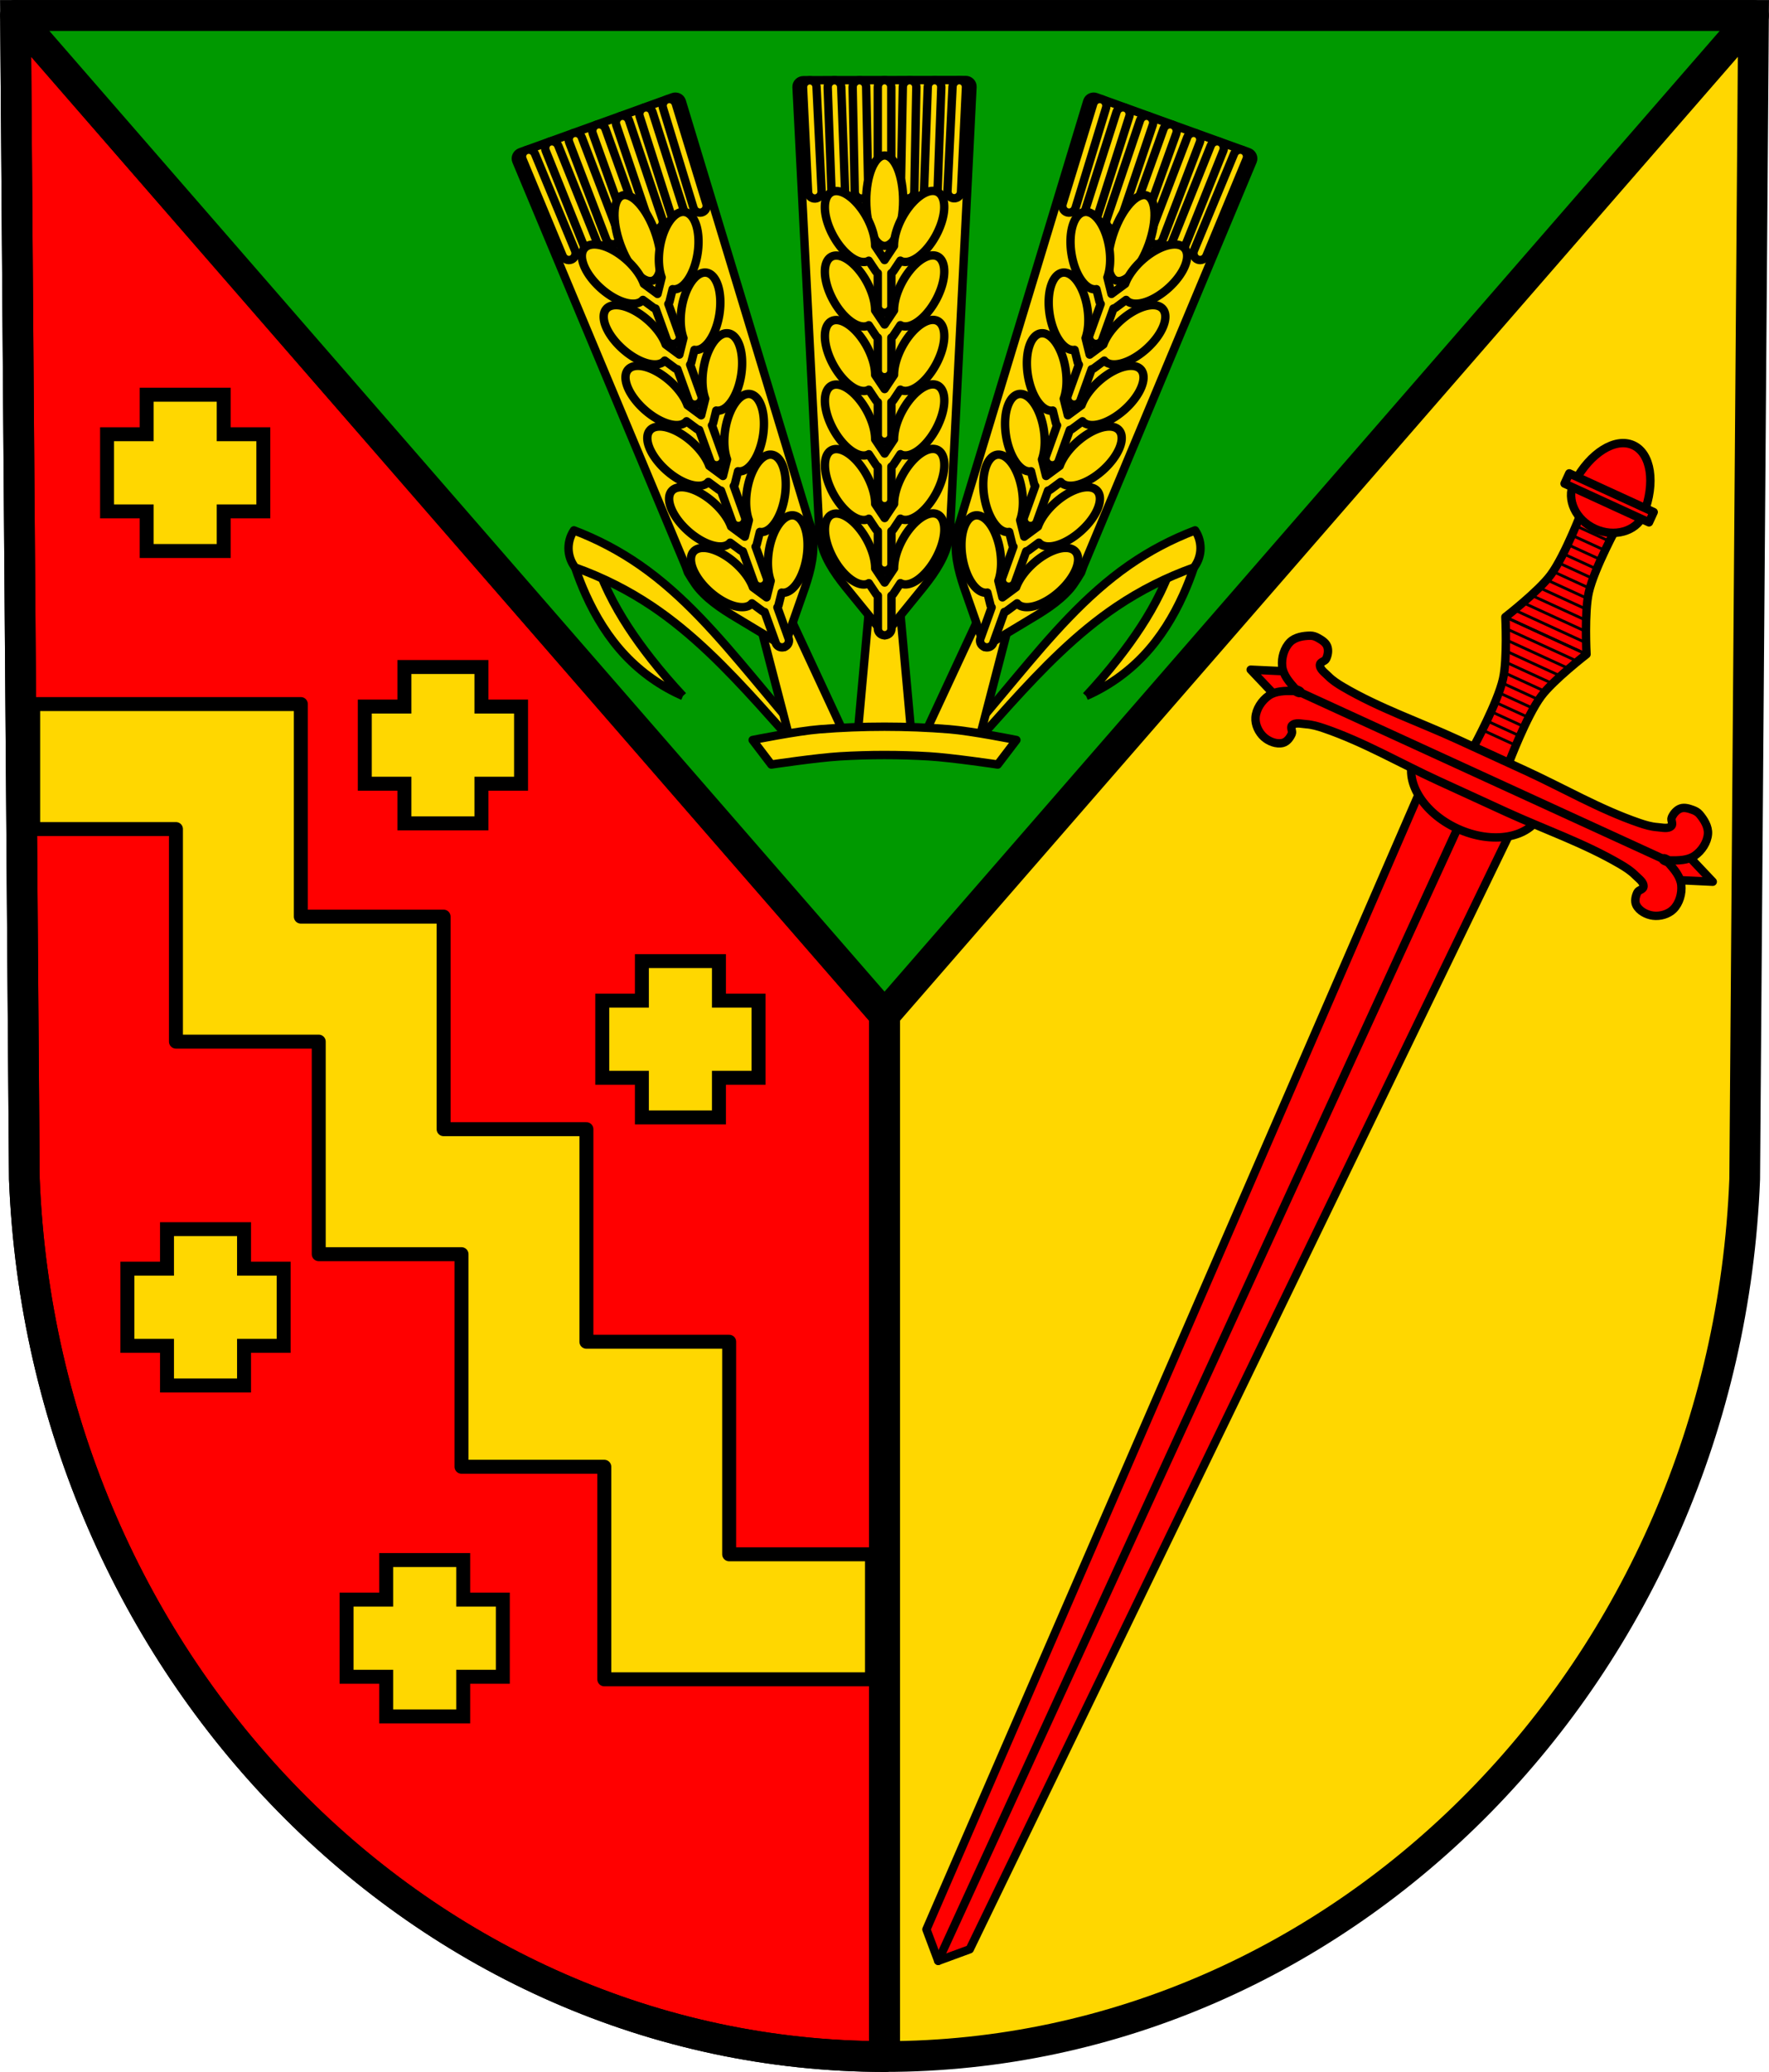
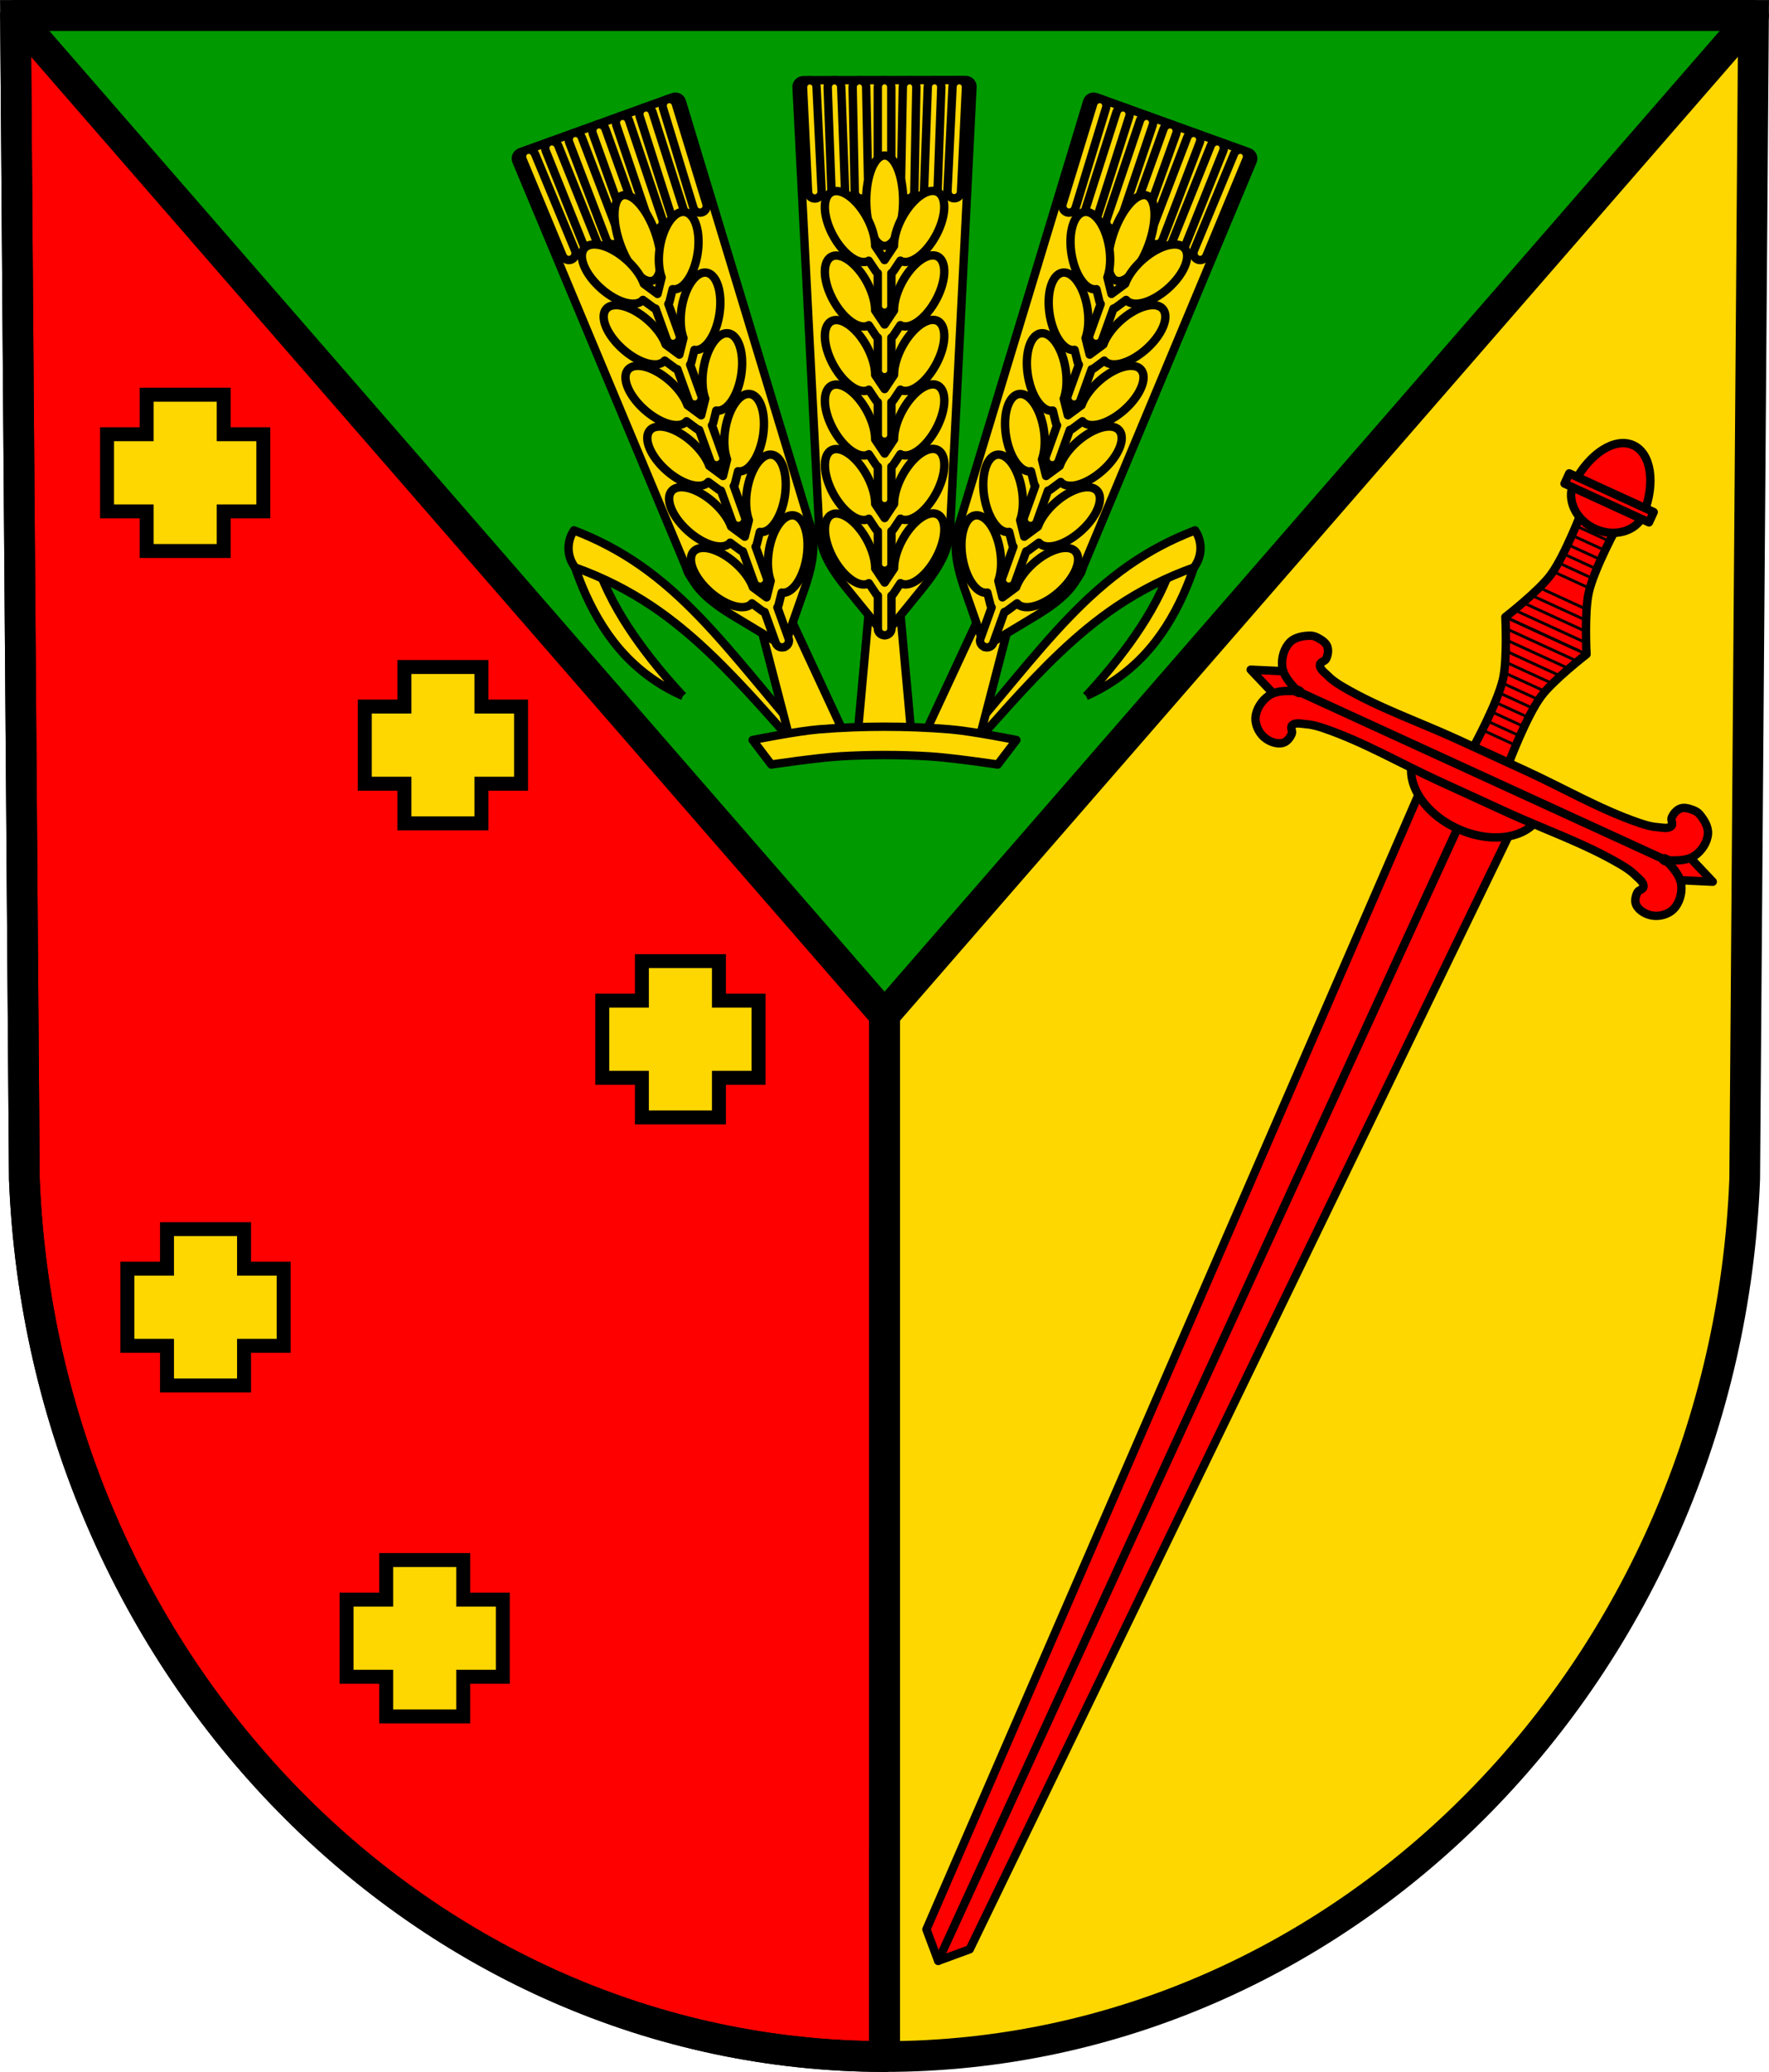
<svg xmlns="http://www.w3.org/2000/svg" xmlns:ns1="http://www.inkscape.org/namespaces/inkscape" xmlns:ns2="http://sodipodi.sourceforge.net/DTD/sodipodi-0.dtd" width="633.594" height="741.781" id="svg5611" version="1.1" ns1:version="0.48.4 r9939" ns2:docname="DEU Gillenbeuren COA.svg">
  <defs id="defs5613">
    <ns1:path-effect effect="spiro" id="path-effect8622" is_visible="true" />
    <ns1:path-effect effect="spiro" id="path-effect8575" is_visible="true" />
    <ns1:path-effect effect="spiro" id="path-effect8571" is_visible="true" />
    <ns1:path-effect effect="spiro" id="path-effect7616" is_visible="true" />
    <ns1:path-effect effect="spiro" id="path-effect7612" is_visible="true" />
    <ns1:path-effect effect="spiro" id="path-effect7562" is_visible="true" />
    <ns1:path-effect effect="spiro" id="path-effect6476" is_visible="true" />
    <ns1:path-effect effect="spiro" id="path-effect6476-4" is_visible="true" />
    <ns1:path-effect effect="spiro" id="path-effect6476-4-1" is_visible="true" />
    <ns1:path-effect effect="spiro" id="path-effect6476-4-1-2" is_visible="true" />
    <ns1:path-effect effect="spiro" id="path-effect6476-4-1-2-1" is_visible="true" />
    <ns1:path-effect effect="spiro" id="path-effect6476-4-1-2-9" is_visible="true" />
    <ns1:path-effect effect="spiro" id="path-effect6476-4-1-2-9-1" is_visible="true" />
    <ns1:path-effect effect="spiro" id="path-effect6476-4-1-2-9-4" is_visible="true" />
    <ns1:path-effect effect="spiro" id="path-effect6476-7" is_visible="true" />
    <ns1:path-effect effect="spiro" id="path-effect6476-4-7" is_visible="true" />
    <ns1:path-effect effect="spiro" id="path-effect6476-4-1-9" is_visible="true" />
    <ns1:path-effect effect="spiro" id="path-effect6476-4-1-2-4" is_visible="true" />
    <ns1:path-effect effect="spiro" id="path-effect6476-4-1-2-1-3" is_visible="true" />
    <ns1:path-effect effect="spiro" id="path-effect6476-4-1-2-9-0" is_visible="true" />
    <ns1:path-effect effect="spiro" id="path-effect6476-4-1-2-9-1-0" is_visible="true" />
    <ns1:path-effect effect="spiro" id="path-effect6476-4-1-2-9-4-9" is_visible="true" />
    <ns1:path-effect effect="spiro" id="path-effect4922" is_visible="true" />
    <ns1:path-effect effect="spiro" id="path-effect15367-3" is_visible="true" />
    <ns1:path-effect effect="spiro" id="path-effect15363-5" is_visible="true" />
    <ns1:path-effect effect="spiro" id="path-effect4024-0-7-1" is_visible="true" />
    <ns1:path-effect effect="spiro" id="path-effect4024-1-1-7" is_visible="true" />
    <ns1:path-effect effect="spiro" id="path-effect4024-9-6-3" is_visible="true" />
    <ns1:path-effect effect="spiro" id="path-effect4024-54-3-6" is_visible="true" />
    <ns1:path-effect effect="spiro" id="path-effect4024-5-1-7" is_visible="true" />
    <ns1:path-effect effect="spiro" id="path-effect4024-01-0" is_visible="true" />
    <ns1:path-effect effect="spiro" id="path-effect4024-0-76" is_visible="true" />
    <ns1:path-effect effect="spiro" id="path-effect4024-1-7" is_visible="true" />
    <ns1:path-effect effect="spiro" id="path-effect4024-9-2" is_visible="true" />
    <ns1:path-effect effect="spiro" id="path-effect4024-54-8" is_visible="true" />
    <ns1:path-effect effect="spiro" id="path-effect4024-5-4" is_visible="true" />
    <ns1:path-effect effect="spiro" id="path-effect4024-6" is_visible="true" />
    <ns1:path-effect effect="spiro" id="path-effect4002-0-7" is_visible="true" />
    <ns1:path-effect effect="spiro" id="path-effect4002-1" is_visible="true" />
    <ns1:path-effect effect="spiro" id="path-effect3980-2-0" is_visible="true" />
    <ns1:path-effect effect="spiro" id="path-effect3980-5" is_visible="true" />
    <ns1:path-effect effect="spiro" id="path-effect3817-0-2-6-3-9" is_visible="true" />
    <ns1:path-effect effect="spiro" id="path-effect3817-8-2-3-1" is_visible="true" />
    <ns1:path-effect effect="spiro" id="path-effect3817-0-2-6-5" is_visible="true" />
    <ns1:path-effect effect="spiro" id="path-effect3817-8-2-8" is_visible="true" />
    <ns1:path-effect effect="spiro" id="path-effect3817-0-2-2" is_visible="true" />
    <ns1:path-effect effect="spiro" id="path-effect3817-8-9" is_visible="true" />
    <ns1:path-effect effect="spiro" id="path-effect3817-0-3-9" is_visible="true" />
    <ns1:path-effect effect="spiro" id="path-effect3817-3-8" is_visible="true" />
    <ns1:path-effect effect="spiro" id="path-effect3817-0-8-6" is_visible="true" />
    <ns1:path-effect effect="spiro" id="path-effect3817-06-2" is_visible="true" />
    <ns1:path-effect effect="spiro" id="path-effect3817-0-9" is_visible="true" />
    <ns1:path-effect effect="spiro" id="path-effect3817-9" is_visible="true" />
    <ns1:path-effect effect="spiro" id="path-effect4613-6" is_visible="true" />
    <ns1:path-effect effect="spiro" id="path-effect4617-6" is_visible="true" />
    <ns1:path-effect effect="spiro" id="path-effect3708-6-1" is_visible="true" />
    <ns1:path-effect effect="spiro" id="path-effect3704-9-4" is_visible="true" />
    <ns1:path-effect effect="spiro" id="path-effect3708-6" is_visible="true" />
    <ns1:path-effect effect="spiro" id="path-effect3704-9" is_visible="true" />
    <ns1:path-effect effect="spiro" id="path-effect4922-5" is_visible="true" />
    <ns1:path-effect effect="spiro" id="path-effect4926-3" is_visible="true" />
    <ns1:path-effect effect="spiro" id="path-effect4926" is_visible="true" />
    <ns1:path-effect effect="spiro" id="path-effect6476-6" is_visible="true" />
    <ns1:path-effect effect="spiro" id="path-effect6476-4-14" is_visible="true" />
    <ns1:path-effect effect="spiro" id="path-effect6476-4-1-23" is_visible="true" />
    <ns1:path-effect effect="spiro" id="path-effect6476-4-1-2-2" is_visible="true" />
    <ns1:path-effect effect="spiro" id="path-effect6476-4-1-2-1-2" is_visible="true" />
    <ns1:path-effect effect="spiro" id="path-effect6476-4-1-2-9-16" is_visible="true" />
    <ns1:path-effect effect="spiro" id="path-effect6476-4-1-2-9-1-8" is_visible="true" />
    <ns1:path-effect effect="spiro" id="path-effect6476-4-1-2-9-4-5" is_visible="true" />
    <ns1:path-effect effect="spiro" id="path-effect6476-7-7" is_visible="true" />
    <ns1:path-effect effect="spiro" id="path-effect6476-4-7-6" is_visible="true" />
    <ns1:path-effect effect="spiro" id="path-effect6476-4-1-9-1" is_visible="true" />
    <ns1:path-effect effect="spiro" id="path-effect6476-4-1-2-4-8" is_visible="true" />
    <ns1:path-effect effect="spiro" id="path-effect6476-4-1-2-1-3-9" is_visible="true" />
    <ns1:path-effect effect="spiro" id="path-effect6476-4-1-2-9-0-2" is_visible="true" />
    <ns1:path-effect effect="spiro" id="path-effect6476-4-1-2-9-1-0-7" is_visible="true" />
    <ns1:path-effect effect="spiro" id="path-effect6476-4-1-2-9-4-9-9" is_visible="true" />
    <ns1:path-effect effect="spiro" id="path-effect4922-54" is_visible="true" />
    <ns1:path-effect effect="spiro" id="path-effect15367-3-3" is_visible="true" />
    <ns1:path-effect effect="spiro" id="path-effect15363-5-1" is_visible="true" />
    <ns1:path-effect effect="spiro" id="path-effect4024-0-7-1-2" is_visible="true" />
    <ns1:path-effect effect="spiro" id="path-effect4024-1-1-7-3" is_visible="true" />
    <ns1:path-effect effect="spiro" id="path-effect4024-9-6-3-3" is_visible="true" />
    <ns1:path-effect effect="spiro" id="path-effect4024-54-3-6-4" is_visible="true" />
    <ns1:path-effect effect="spiro" id="path-effect4024-5-1-7-1" is_visible="true" />
    <ns1:path-effect effect="spiro" id="path-effect4024-01-0-1" is_visible="true" />
    <ns1:path-effect effect="spiro" id="path-effect4024-0-76-3" is_visible="true" />
    <ns1:path-effect effect="spiro" id="path-effect4024-1-7-8" is_visible="true" />
    <ns1:path-effect effect="spiro" id="path-effect4024-9-2-7" is_visible="true" />
    <ns1:path-effect effect="spiro" id="path-effect4024-54-8-4" is_visible="true" />
    <ns1:path-effect effect="spiro" id="path-effect4024-5-4-2" is_visible="true" />
    <ns1:path-effect effect="spiro" id="path-effect4024-6-7" is_visible="true" />
    <ns1:path-effect effect="spiro" id="path-effect4002-0-7-7" is_visible="true" />
    <ns1:path-effect effect="spiro" id="path-effect4002-1-9" is_visible="true" />
    <ns1:path-effect effect="spiro" id="path-effect3980-2-0-3" is_visible="true" />
    <ns1:path-effect effect="spiro" id="path-effect3980-5-1" is_visible="true" />
    <ns1:path-effect effect="spiro" id="path-effect3817-0-2-6-3-9-9" is_visible="true" />
    <ns1:path-effect effect="spiro" id="path-effect3817-8-2-3-1-8" is_visible="true" />
    <ns1:path-effect effect="spiro" id="path-effect3817-0-2-6-5-6" is_visible="true" />
    <ns1:path-effect effect="spiro" id="path-effect3817-8-2-8-5" is_visible="true" />
    <ns1:path-effect effect="spiro" id="path-effect3817-0-2-2-0" is_visible="true" />
    <ns1:path-effect effect="spiro" id="path-effect3817-8-9-2" is_visible="true" />
    <ns1:path-effect effect="spiro" id="path-effect3817-0-3-9-8" is_visible="true" />
    <ns1:path-effect effect="spiro" id="path-effect3817-3-8-6" is_visible="true" />
    <ns1:path-effect effect="spiro" id="path-effect3817-0-8-6-0" is_visible="true" />
    <ns1:path-effect effect="spiro" id="path-effect3817-06-2-2" is_visible="true" />
    <ns1:path-effect effect="spiro" id="path-effect3817-0-9-4" is_visible="true" />
    <ns1:path-effect effect="spiro" id="path-effect3817-9-8" is_visible="true" />
    <ns1:path-effect effect="spiro" id="path-effect4613-6-6" is_visible="true" />
    <ns1:path-effect effect="spiro" id="path-effect4617-6-5" is_visible="true" />
    <ns1:path-effect effect="spiro" id="path-effect3708-6-1-0" is_visible="true" />
    <ns1:path-effect effect="spiro" id="path-effect3704-9-4-9" is_visible="true" />
    <ns1:path-effect effect="spiro" id="path-effect3708-6-0" is_visible="true" />
    <ns1:path-effect effect="spiro" id="path-effect3704-9-0" is_visible="true" />
    <ns1:path-effect effect="spiro" id="path-effect4922-5-6" is_visible="true" />
    <ns1:path-effect effect="spiro" id="path-effect4926-3-1" is_visible="true" />
    <ns1:path-effect effect="spiro" id="path-effect4926-38" is_visible="true" />
    <ns1:path-effect effect="spiro" id="path-effect7616-3" is_visible="true" />
    <ns1:path-effect effect="spiro" id="path-effect7612-8" is_visible="true" />
    <ns1:path-effect effect="spiro" id="path-effect4024-0-7-1-5" is_visible="true" />
    <ns1:path-effect effect="spiro" id="path-effect4024-1-1-7-8" is_visible="true" />
    <ns1:path-effect effect="spiro" id="path-effect4024-9-6-3-6" is_visible="true" />
    <ns1:path-effect effect="spiro" id="path-effect4024-54-3-6-7" is_visible="true" />
    <ns1:path-effect effect="spiro" id="path-effect4002-0-7-72" is_visible="true" />
    <ns1:path-effect effect="spiro" id="path-effect8571-7" is_visible="true" />
    <ns1:path-effect effect="spiro" id="path-effect8575-6" is_visible="true" />
    <ns1:path-effect effect="spiro" id="path-effect8622-7" is_visible="true" />
  </defs>
  <ns2:namedview id="base" pagecolor="#ffffff" bordercolor="#666666" borderopacity="1.0" ns1:pageopacity="0.0" ns1:pageshadow="2" ns1:zoom="1.1310597" ns1:cx="316.80246" ns1:cy="370.89014" ns1:document-units="px" ns1:current-layer="layer1" showgrid="false" ns1:window-width="1920" ns1:window-height="1054" ns1:window-x="-4" ns1:window-y="-4" ns1:window-maximized="1" fit-margin-top="0" fit-margin-left="0" fit-margin-right="0" fit-margin-bottom="0" ns1:snap-midpoints="true" ns1:snap-smooth-nodes="true" ns1:object-nodes="true" ns1:snap-nodes="true" />
  <g ns1:label="Ebene 1" ns1:groupmode="layer" id="layer1" transform="translate(-32.594,-55.75)">
    <path style="fill:#ffd700;fill-opacity:1;fill-rule:evenodd;stroke:none" ns1:connector-curvature="0" d="m 660.643,61.264 -3.157,416.624 C 650.596,653.138 514.474,791.934 349.396,792.032 184.467,791.817 48.294,652.971 41.307,477.888 L 38.149,61.264 H 349.389 z" id="path10563-0-6-7-8-2" ns2:nodetypes="ccccccc" />
    <path style="fill:#ff0000;stroke:#000000;stroke-width:11;stroke-linecap:round;stroke-linejoin:round;stroke-opacity:1;stroke-miterlimit:4;stroke-dasharray:none;fill-opacity:1" d="M 5.562 5.5 L 8.719 422.125 C 15.706 597.208 151.883 736.067 316.812 736.281 L 316.812 363.406 L 5.562 5.5 z " transform="translate(32.594,55.75)" id="path7202" />
    <path style="fill:#009900;stroke:#000000;stroke-width:11;stroke-linecap:round;stroke-linejoin:round;stroke-opacity:1;stroke-miterlimit:4;stroke-dasharray:none;fill-opacity:1" d="M 316.812,363.406 628.049,5.514 5.556,5.514 z" id="path7247" ns1:connector-curvature="0" transform="translate(32.594,55.75)" />
    <g id="g8613" transform="translate(664.396,0)" style="stroke:#000000;stroke-opacity:1;fill:#ffd700;fill-opacity:1">
      <path transform="translate(32.594,55.75)" style="fill:#ffd700;stroke:#000000;stroke-width:3;stroke-linecap:butt;stroke-linejoin:round;stroke-miterlimit:4;stroke-opacity:1;stroke-dasharray:none;fill-opacity:1" d="m -419.784,249.184 c -7.778,-3.402 -14.859,-8.387 -20.683,-14.563 -5.959,-6.318 -10.57,-13.822 -14.141,-21.738 -1.429,-3.169 -2.698,-6.411 -3.799,-9.708 l 6.121,-6.121 c 1.548,5.216 3.527,10.304 5.909,15.196 4.11,8.437 9.403,16.254 15.196,23.638 3.604,4.594 7.408,9.032 11.397,13.296" id="path8569" ns1:path-effect="#path-effect8571" ns1:original-d="m -419.78374,249.18434 c 0,0 -14.83148,-8.4919 -20.68316,-14.56263 -5.99911,-6.22369 -10.1883,-14.05053 -14.14053,-21.73842 -1.58883,-3.0906 -3.79895,-9.70843 -3.79895,-9.70843 l 6.12053,-6.12052 c 0,0 3.44273,10.35304 5.90948,15.19579 4.25148,8.34657 9.60201,16.12459 15.19579,23.6379 3.486,4.68224 11.39684,13.29631 11.39684,13.29631 z" ns1:connector-curvature="0" ns2:nodetypes="caaccaac" />
      <path transform="translate(32.594,55.75)" style="fill:#ffd700;stroke:#000000;stroke-width:3;stroke-linecap:butt;stroke-linejoin:round;stroke-miterlimit:4;stroke-opacity:1;stroke-dasharray:none;fill-opacity:1" d="m -458.406,203.175 c -1.311,-1.697 -2.127,-3.773 -2.322,-5.909 -0.235,-2.582 0.448,-5.239 1.899,-7.387 8.347,3.168 16.305,7.36 23.638,12.452 15.698,10.901 28.239,25.669 40.522,40.311 6.773,8.074 13.527,16.164 20.261,24.271 l -3.588,1.688 c -4.78,-5.552 -9.635,-11.04 -14.563,-16.462 -11.649,-12.819 -23.826,-25.371 -38.201,-35.035 -8.586,-5.773 -17.899,-10.464 -27.648,-13.929" id="path8573" ns1:path-effect="#path-effect8575" ns1:original-d="m -458.40638,203.17486 c 0,0 -2.19188,-3.79707 -2.32158,-5.90947 -0.15581,-2.5376 1.89948,-7.38684 1.89948,-7.38684 0,0 16.46192,7.17792 23.6379,12.4521 15.3521,11.28343 27.64984,26.26445 40.52211,40.31106 7.12018,7.76975 20.26105,24.27106 20.26105,24.27106 l -3.58789,1.68842 c 0,0 -9.42886,-11.23536 -14.56264,-16.46211 -12.10715,-12.32642 -23.98404,-25.21562 -38.20053,-35.03474 -8.49109,-5.86467 -27.6479,-13.92948 -27.6479,-13.92948 z" ns1:connector-curvature="0" ns2:nodetypes="cacaaccaac" />
      <g id="g8577-9" transform="matrix(-1,0,0,1,-629.999,0)" style="stroke:#000000;stroke-opacity:1;fill:#ffd700;fill-opacity:1">
        <path style="fill:#ffd700;stroke:#000000;stroke-width:3;stroke-linecap:butt;stroke-linejoin:round;stroke-miterlimit:4;stroke-opacity:1;stroke-dasharray:none;fill-opacity:1" d="m -419.784,249.184 c -7.778,-3.402 -14.859,-8.387 -20.683,-14.563 -5.959,-6.318 -10.57,-13.822 -14.141,-21.738 -1.429,-3.169 -2.698,-6.411 -3.799,-9.708 l 6.121,-6.121 c 1.548,5.216 3.527,10.304 5.909,15.196 4.11,8.437 9.403,16.254 15.196,23.638 3.604,4.594 7.408,9.032 11.397,13.296" id="path8569-3" ns1:path-effect="#path-effect8571-7" ns1:original-d="m -419.78374,249.18434 c 0,0 -14.83148,-8.4919 -20.68316,-14.56263 -5.99911,-6.22369 -10.1883,-14.05053 -14.14053,-21.73842 -1.58883,-3.0906 -3.79895,-9.70843 -3.79895,-9.70843 l 6.12053,-6.12052 c 0,0 3.44273,10.35304 5.90948,15.19579 4.25148,8.34657 9.60201,16.12459 15.19579,23.6379 3.486,4.68224 11.39684,13.29631 11.39684,13.29631 z" ns1:connector-curvature="0" transform="translate(32.594,55.75)" ns2:nodetypes="caaccaac" />
        <path style="fill:#ffd700;stroke:#000000;stroke-width:3;stroke-linecap:butt;stroke-linejoin:round;stroke-miterlimit:4;stroke-opacity:1;stroke-dasharray:none;fill-opacity:1" d="m -458.406,203.175 c -1.311,-1.697 -2.127,-3.773 -2.322,-5.909 -0.235,-2.582 0.448,-5.239 1.899,-7.387 8.347,3.168 16.305,7.36 23.638,12.452 15.698,10.901 28.239,25.669 40.522,40.311 6.773,8.074 13.527,16.164 20.261,24.271 l -3.588,1.688 c -4.78,-5.552 -9.635,-11.04 -14.563,-16.462 -11.649,-12.819 -23.826,-25.371 -38.201,-35.035 -8.586,-5.773 -17.899,-10.464 -27.648,-13.929" id="path8573-5" ns1:path-effect="#path-effect8575-6" ns1:original-d="m -458.40638,203.17486 c 0,0 -2.19188,-3.79707 -2.32158,-5.90947 -0.15581,-2.5376 1.89948,-7.38684 1.89948,-7.38684 0,0 16.46192,7.17792 23.6379,12.4521 15.3521,11.28343 27.64984,26.26445 40.52211,40.31106 7.12018,7.76975 20.26105,24.27106 20.26105,24.27106 l -3.58789,1.68842 c 0,0 -9.42886,-11.23536 -14.56264,-16.46211 -12.10715,-12.32642 -23.98404,-25.21562 -38.20053,-35.03474 -8.49109,-5.86467 -27.6479,-13.92948 -27.6479,-13.92948 z" ns1:connector-curvature="0" transform="translate(32.594,55.75)" ns2:nodetypes="cacaaccaac" />
      </g>
    </g>
-     <path style="fill:#ffd700;stroke:#000000;stroke-width:5;stroke-linecap:round;stroke-linejoin:round;stroke-miterlimit:4;stroke-opacity:1;stroke-dasharray:none;stroke-dashoffset:3.118;fill-opacity:1" d="m 44.472,307.812 0,44.756 44.728,0 6.413,0 0,31.346 0,44.756 44.728,0 6.413,0 0,31.346 0,44.756 44.728,0 6.413,0 0,31.346 0,44.756 44.728,0 6.413,0 0,31.346 0,44.756 44.728,0 51.141,0 0,-44.756 -51.141,0 0,-76.102 -51.141,0 0,-76.102 -51.141,0 0,-76.102 -51.141,0 0,-31.346 0,-44.756 -51.141,0 -44.728,0 z" id="rect7260-9" ns1:connector-curvature="0" />
    <path style="fill:none;stroke:#000000;stroke-width:11;stroke-opacity:1" ns1:connector-curvature="0" d="m 660.643,61.264 -3.157,416.624 C 650.596,653.138 514.474,791.934 349.396,792.032 184.467,791.817 48.294,652.971 41.307,477.888 L 38.149,61.264 H 349.389 z" id="path10563-0-6-7-8" ns2:nodetypes="ccccccc" />
    <path style="fill:none;stroke:#000000;stroke-width:11;stroke-linecap:round;stroke-linejoin:round;stroke-opacity:1;stroke-miterlimit:4;stroke-dasharray:none" d="m 316.802,736.282 0.01,-372.876" id="path7370" ns1:connector-curvature="0" transform="translate(32.594,55.75)" />
    <path ns1:connector-curvature="0" style="fill:#ffd700;fill-opacity:1;stroke:#000000;stroke-width:5;stroke-linecap:round;stroke-linejoin:miter;stroke-miterlimit:4;stroke-opacity:1;stroke-dasharray:none;stroke-dashoffset:3.118" d="m 85.128,197.062 0,14.156 -14.188,0 0,27.625 14.188,0 0,14.188 27.594,0 0,-14.188 14.188,0 0,-27.625 -14.188,0 0,-14.156 -27.594,0 z m 92.312,97.5 0,14.156 -14.188,0 0,27.625 14.188,0 0,14.188 27.594,0 0,-14.188 14.188,0 0,-27.625 -14.188,0 0,-14.156 -27.594,0 z m 85.062,105.281 0,14.156 -14.188,0 0,27.625 14.188,0 0,14.188 27.594,0 0,-14.188 14.188,0 0,-27.625 -14.188,0 0,-14.156 -27.594,0 z m -170.094,95.969 0,14.156 -14.188,0 0,27.625 14.188,0 0,14.188 27.594,0 0,-14.188 14.188,0 0,-27.625 -14.188,0 0,-14.156 -27.594,0 z m 78.5,118.469 0,14.156 -14.188,0 0,27.625 14.188,0 0,14.188 27.594,0 0,-14.188 14.188,0 0,-27.625 -14.188,0 0,-14.156 -27.594,0 z" id="rect7383-4" />
    <g id="g7911-1" transform="matrix(0.909,0.417,-0.417,0.909,-1863.37,-1079.07)" ns1:transform-center-x="109.5475" ns1:transform-center-y="273.20888">
      <path ns1:connector-curvature="0" id="path7614-2" d="m 2787.438,169.906 c 0,0 1.26,17.795 -0.563,26.459 -1.509,7.174 -8.469,20.5 -8.469,20.5 0,0 6.96,13.326 8.469,20.5 1.823,8.664 0.563,26.459 0.563,26.459 l 6.937,0 6.938,0 c 0,0 -1.26,-17.795 0.562,-26.459 1.509,-7.174 8.5,-20.5 8.5,-20.5 0,0 -6.991,-13.326 -8.5,-20.5 -1.823,-8.664 -0.562,-26.459 -0.562,-26.459 l -6.938,0 -6.937,0 z" style="fill:#ff0000;fill-opacity:1;stroke:#000000;stroke-width:3;stroke-linecap:round;stroke-linejoin:round;stroke-miterlimit:4;stroke-opacity:1;stroke-dasharray:none" />
      <path id="path7490-4" transform="translate(32.594,55.75)" d="m 2743.969,227.719 9.281,446.875 8.531,8.469 8.531,-8.469 9.312,-446.875 -17.844,0 -17.812,0 z" style="fill:#ff0000;fill-opacity:1;stroke:#000000;stroke-width:3;stroke-linecap:round;stroke-linejoin:round;stroke-miterlimit:4;stroke-opacity:1;stroke-dasharray:none" ns1:connector-curvature="0" />
      <path transform="translate(32.594,55.75)" ns1:connector-curvature="0" id="path7511-2" d="m 2761.781,683.062 0,-451.507" style="fill:#ff0000;fill-opacity:1;stroke:#000000;stroke-width:3;stroke-linecap:round;stroke-linejoin:miter;stroke-miterlimit:4;stroke-opacity:1;stroke-dasharray:none" />
      <path id="path7513-5" transform="translate(32.594,55.75)" d="m 2737.031,218.906 c -0.036,0.376 -0.094,0.774 -0.094,1.156 0,9.437 11.154,17.062 24.875,17.062 13.721,0 24.844,-7.626 24.844,-17.062 0,-0.382 -0.058,-0.78 -0.094,-1.156 l -49.531,0 z" style="fill:#ff0000;fill-opacity:1;stroke:#000000;stroke-width:3;stroke-linecap:round;stroke-linejoin:round;stroke-miterlimit:4;stroke-opacity:1;stroke-dasharray:none;stroke-dashoffset:3.118" ns1:connector-curvature="0" />
      <path ns1:connector-curvature="0" id="path7518-8" d="m 2722.859,264.156 -19.5,7.875 19.5,7.844 17.5,-7.844 -17.5,-7.875 z m 143.062,0 -17.5,7.875 17.5,7.844 19.5,-7.844 -19.5,-7.875 z" style="fill:#ff0000;fill-opacity:1;stroke:#000000;stroke-width:3;stroke-linecap:round;stroke-linejoin:round;stroke-miterlimit:4;stroke-opacity:1;stroke-dasharray:none" />
      <path ns2:nodetypes="aaaaaaaaaaaaaaaaaaaaaaaaaaaaaaaaaaaaaaaaaaaaa" ns1:connector-curvature="0" id="path7560-6" d="m 2720.484,251.642 c -0.924,-0.073 -1.912,0.012 -2.75,0.406 -2.296,1.08 -4.757,2.721 -5.656,5.094 -1.081,2.853 -0.518,6.466 1.031,9.094 1.532,2.6 4.614,4.032 7.375,5.25 0.77,0.34 2.469,-0.31 2.469,0.531 0,0.842 -1.698,0.192 -2.469,0.531 -2.761,1.218 -5.843,2.65 -7.375,5.25 -1.549,2.628 -2.113,6.241 -1.031,9.094 0.899,2.373 3.233,4.343 5.656,5.094 2.259,0.699 5.194,0.551 7.031,-0.938 1.185,-0.96 1.578,-2.788 1.531,-4.312 -0.03,-0.984 -1.469,-1.785 -1.156,-2.719 0.534,-1.596 2.801,-1.923 4.375,-2.519 2.058,-0.78 4.279,-1.103 6.469,-1.325 14.944,-1.514 30.042,0 45.062,0 8.896,0 17.792,0 26.688,0 15.021,0 30.118,-1.514 45.062,0 2.19,0.222 4.411,0.545 6.469,1.325 1.574,0.596 3.841,0.923 4.375,2.519 0.313,0.934 -1.126,1.734 -1.156,2.719 -0.046,1.525 0.346,3.352 1.531,4.312 1.837,1.489 4.772,1.637 7.031,0.938 2.424,-0.75 4.757,-2.721 5.656,-5.094 1.081,-2.853 0.518,-6.466 -1.031,-9.094 -1.532,-2.6 -4.614,-4.032 -7.375,-5.25 -0.77,-0.34 -2.469,0.31 -2.469,-0.531 0,-0.842 1.698,-0.192 2.469,-0.531 2.761,-1.218 5.843,-2.65 7.375,-5.25 1.549,-2.628 2.113,-6.241 1.031,-9.094 -0.899,-2.373 -3.361,-4.013 -5.656,-5.094 -0.838,-0.395 -1.826,-0.479 -2.75,-0.406 -1.491,0.118 -3.204,0.306 -4.281,1.344 -1.098,1.058 -1.578,2.788 -1.531,4.312 0.03,0.984 1.469,1.785 1.156,2.719 -0.534,1.596 -2.801,1.923 -4.375,2.519 -2.058,0.78 -4.279,1.103 -6.469,1.325 -14.944,1.515 -30.042,0 -45.062,0 -8.896,0 -17.792,0 -26.688,0 -15.021,0 -30.118,1.515 -45.062,0 -2.19,-0.222 -4.411,-0.545 -6.469,-1.325 -1.574,-0.596 -3.841,-0.923 -4.375,-2.519 -0.313,-0.934 1.126,-1.734 1.156,-2.719 0.046,-1.525 -0.433,-3.254 -1.531,-4.312 -1.077,-1.038 -2.79,-1.226 -4.281,-1.344 z" style="fill:#ff0000;fill-opacity:1;stroke:#000000;stroke-width:3;stroke-linecap:round;stroke-linejoin:round;stroke-miterlimit:4;stroke-opacity:1;stroke-dasharray:none" />
      <path transform="translate(32.594,55.75)" ns1:connector-curvature="0" ns1:original-d="m 2690.3593,216.26743 142.875,0" ns1:path-effect="#path-effect7612-8" id="path7610-2" d="m 2690.359,216.267 142.875,0" style="fill:#ff0000;fill-opacity:1;stroke:#000000;stroke-width:3;stroke-linecap:round;stroke-linejoin:miter;stroke-miterlimit:4;stroke-opacity:1;stroke-dasharray:none" />
      <g style="fill:#ff0000;fill-opacity:1;stroke:#000000;stroke-width:1;stroke-opacity:1" id="g7820-6">
        <path style="fill:#ff0000;fill-opacity:1;stroke:#000000;stroke-width:1px;stroke-linecap:butt;stroke-linejoin:miter;stroke-opacity:1" d="m 2778.679,216.865 31.423,0" id="path7675-5" ns1:connector-curvature="0" />
        <path style="fill:#ff0000;fill-opacity:1;stroke:#000000;stroke-width:1px;stroke-linecap:butt;stroke-linejoin:miter;stroke-opacity:1" d="m 2780.272,213.211 28.238,0" id="path7675-4-39" ns1:connector-curvature="0" />
        <path style="fill:#ff0000;fill-opacity:1;stroke:#000000;stroke-width:1px;stroke-linecap:butt;stroke-linejoin:miter;stroke-opacity:1" d="m 2781.975,209.556 24.832,0" id="path7675-4-3-24" ns1:connector-curvature="0" />
        <path style="fill:#ff0000;fill-opacity:1;stroke:#000000;stroke-width:1px;stroke-linecap:butt;stroke-linejoin:miter;stroke-opacity:1" d="m 2783.451,205.902 21.88,0" id="path7675-4-8-6" ns1:connector-curvature="0" />
        <path style="fill:#ff0000;fill-opacity:1;stroke:#000000;stroke-width:1px;stroke-linecap:butt;stroke-linejoin:miter;stroke-opacity:1" d="m 2785.372,202.247 18.038,0" id="path7675-4-8-0-1" ns1:connector-curvature="0" />
-         <path style="fill:#ff0000;fill-opacity:1;stroke:#000000;stroke-width:1px;stroke-linecap:butt;stroke-linejoin:miter;stroke-opacity:1" d="m 2786.784,198.593 15.213,0" id="path7675-4-8-8-82" ns1:connector-curvature="0" />
        <path style="fill:#ff0000;fill-opacity:1;stroke:#000000;stroke-width:1px;stroke-linecap:butt;stroke-linejoin:miter;stroke-opacity:1" d="m 2787.456,194.938 13.87,0" id="path7675-4-8-8-8-1" ns1:connector-curvature="0" />
        <path style="fill:#ff0000;fill-opacity:1;stroke:#000000;stroke-width:1px;stroke-linecap:butt;stroke-linejoin:miter;stroke-opacity:1" d="m 2787.456,191.284 13.87,0" id="path7675-4-8-8-8-0-1" ns1:connector-curvature="0" />
        <path style="fill:#ff0000;fill-opacity:1;stroke:#000000;stroke-width:1px;stroke-linecap:butt;stroke-linejoin:miter;stroke-opacity:1" d="m 2788.014,187.629 12.753,0" id="path7675-4-8-8-8-6-9" ns1:connector-curvature="0" />
        <path style="fill:#ff0000;fill-opacity:1;stroke:#000000;stroke-width:1px;stroke-linecap:butt;stroke-linejoin:miter;stroke-opacity:1" d="m 2787.958,183.975 12.865,0" id="path7675-4-8-8-8-8-7" ns1:connector-curvature="0" />
        <path style="fill:#ff0000;fill-opacity:1;stroke:#000000;stroke-width:1px;stroke-linecap:butt;stroke-linejoin:miter;stroke-opacity:1" d="m 2787.958,180.32 12.865,0" id="path7675-4-8-8-8-8-1-6" ns1:connector-curvature="0" />
        <path style="fill:#ff0000;fill-opacity:1;stroke:#000000;stroke-width:1px;stroke-linecap:butt;stroke-linejoin:miter;stroke-opacity:1" d="m 2787.958,176.666 12.865,0" id="path7675-4-8-8-8-8-9-2" ns1:connector-curvature="0" />
      </g>
      <g style="fill:#ff0000;fill-opacity:1;stroke:#000000;stroke-width:1;stroke-opacity:1" id="g7820-8-9" transform="matrix(1,0,0,-1,0,433.73)">
        <path style="fill:#ff0000;fill-opacity:1;stroke:#000000;stroke-width:1px;stroke-linecap:butt;stroke-linejoin:miter;stroke-opacity:1" d="m 2778.679,216.865 31.423,0" id="path7675-9-5" ns1:connector-curvature="0" />
        <path style="fill:#ff0000;fill-opacity:1;stroke:#000000;stroke-width:1px;stroke-linecap:butt;stroke-linejoin:miter;stroke-opacity:1" d="m 2780.272,213.211 28.238,0" id="path7675-4-7-2" ns1:connector-curvature="0" />
        <path style="fill:#ff0000;fill-opacity:1;stroke:#000000;stroke-width:1px;stroke-linecap:butt;stroke-linejoin:miter;stroke-opacity:1" d="m 2781.975,209.556 24.832,0" id="path7675-4-3-2-0" ns1:connector-curvature="0" />
        <path style="fill:#ff0000;fill-opacity:1;stroke:#000000;stroke-width:1px;stroke-linecap:butt;stroke-linejoin:miter;stroke-opacity:1" d="m 2783.451,205.902 21.88,0" id="path7675-4-8-2-0" ns1:connector-curvature="0" />
        <path style="fill:#ff0000;fill-opacity:1;stroke:#000000;stroke-width:1px;stroke-linecap:butt;stroke-linejoin:miter;stroke-opacity:1" d="m 2785.372,202.247 18.038,0" id="path7675-4-8-0-8-3" ns1:connector-curvature="0" />
        <path style="fill:#ff0000;fill-opacity:1;stroke:#000000;stroke-width:1px;stroke-linecap:butt;stroke-linejoin:miter;stroke-opacity:1" d="m 2786.784,198.593 15.213,0" id="path7675-4-8-8-2-9" ns1:connector-curvature="0" />
        <path style="fill:#ff0000;fill-opacity:1;stroke:#000000;stroke-width:1px;stroke-linecap:butt;stroke-linejoin:miter;stroke-opacity:1" d="m 2787.456,194.938 13.87,0" id="path7675-4-8-8-8-89-1" ns1:connector-curvature="0" />
        <path style="fill:#ff0000;fill-opacity:1;stroke:#000000;stroke-width:1px;stroke-linecap:butt;stroke-linejoin:miter;stroke-opacity:1" d="m 2787.456,191.284 13.87,0" id="path7675-4-8-8-8-0-0-8" ns1:connector-curvature="0" />
        <path style="fill:#ff0000;fill-opacity:1;stroke:#000000;stroke-width:1px;stroke-linecap:butt;stroke-linejoin:miter;stroke-opacity:1" d="m 2788.014,187.629 12.753,0" id="path7675-4-8-8-8-6-7-1" ns1:connector-curvature="0" />
        <path style="fill:#ff0000;fill-opacity:1;stroke:#000000;stroke-width:1px;stroke-linecap:butt;stroke-linejoin:miter;stroke-opacity:1" d="m 2787.958,183.975 12.865,0" id="path7675-4-8-8-8-8-8-9" ns1:connector-curvature="0" />
        <path style="fill:#ff0000;fill-opacity:1;stroke:#000000;stroke-width:1px;stroke-linecap:butt;stroke-linejoin:miter;stroke-opacity:1" d="m 2787.958,180.32 12.865,0" id="path7675-4-8-8-8-8-1-1-5" ns1:connector-curvature="0" />
        <path style="fill:#ff0000;fill-opacity:1;stroke:#000000;stroke-width:1px;stroke-linecap:butt;stroke-linejoin:miter;stroke-opacity:1" d="m 2787.958,176.666 12.865,0" id="path7675-4-8-8-8-8-9-5-3" ns1:connector-curvature="0" />
      </g>
      <path ns1:connector-curvature="0" id="path7888-2" d="m 2780.672,162.656 c -0.01,0.158 -0.031,0.31 -0.031,0.469 0,6.444 6.158,11.656 13.75,11.656 7.592,0 13.75,-5.213 13.75,-11.656 0,-0.159 -0.024,-0.311 -0.031,-0.469 l -27.437,0 z" style="fill:#ff0000;fill-opacity:1;stroke:#000000;stroke-width:3;stroke-linecap:round;stroke-linejoin:round;stroke-miterlimit:4;stroke-opacity:1;stroke-dasharray:none;stroke-dashoffset:3.118" />
      <path id="path7893-5" transform="translate(32.594,55.75)" d="m 2761.812,86.125 c -7.088,0 -12.924,9 -13.625,20.562 l 27.219,0 C 2774.705,95.125 2768.9,86.125 2761.812,86.125 z" style="fill:#ff0000;fill-opacity:1;stroke:#000000;stroke-width:3;stroke-linecap:round;stroke-linejoin:round;stroke-miterlimit:4;stroke-opacity:1;stroke-dasharray:none;stroke-dashoffset:3.118" ns1:connector-curvature="0" />
      <rect y="160.576" x="2777.756" height="4.043" width="33.269" id="rect7898-2" style="fill:#ff0000;fill-opacity:1;stroke:#000000;stroke-width:3;stroke-linecap:round;stroke-linejoin:round;stroke-miterlimit:4;stroke-opacity:1;stroke-dasharray:none;stroke-dashoffset:3.118" />
    </g>
    <g id="g8437" transform="translate(663.404,0)" style="fill:#ffd700;fill-opacity:1">
      <path ns1:connector-curvature="0" id="path8407" d="m -318.977,267.5 -4.969,54.719 9.938,0 9.938,0 -4.969,-54.719 -4.969,3.031 -4.969,-3.031 z" style="fill:#ffd700;stroke:#000000;stroke-width:3;stroke-linecap:round;stroke-linejoin:round;stroke-miterlimit:4;stroke-opacity:1;stroke-dasharray:none;fill-opacity:1" />
      <path ns2:nodetypes="sscccccssccsss" ns1:connector-curvature="0" id="rect1016-8-4-5-3" d="m -343.08,84.47 c -1.349,0.002 -2.504,1.113 -2.434,2.486 l 8.047,157.02 7.3e-4,2.48 c 0,0 0.851,4.459 1.647,6.575 2.352,6.255 6.71,11.469 10.934,16.6 3.689,4.481 7.334,8.999 10.935,13.553 3.599,-4.567 7.241,-9.098 10.927,-13.592 4.22,-5.145 8.575,-10.375 10.924,-16.638 0.795,-2.119 1.643,-6.581 1.643,-6.581 l 6.9e-4,-2.48 7.953,-157.02 c 0.07,-1.373 -1.087,-2.479 -2.435,-2.477 z" style="fill:#ffd700;fill-opacity:1;stroke:#000000;stroke-width:3;stroke-linecap:round;stroke-linejoin:round;stroke-miterlimit:4;stroke-opacity:1;stroke-dasharray:none" />
      <path id="path8293" d="m -314.014,84.431 c -1.342,0.002 -2.407,1.125 -2.406,2.5 l 0,37.406 c 4.1e-4,1.375 1.096,2.471 2.438,2.469 1.342,-0.002 2.407,-1.094 2.406,-2.469 l 0,-37.438 c -4.1e-4,-1.375 -1.096,-2.471 -2.438,-2.469 z m 9.062,0 c -1.342,-0.028 -2.473,1.063 -2.5,2.438 l -0.719,37.406 c -0.027,1.374 1.034,2.503 2.375,2.531 1.341,0.028 2.442,-1.063 2.469,-2.438 l 0.719,-37.406 c 0.027,-1.374 -1.002,-2.503 -2.344,-2.531 z m 8.969,0 c -1.341,-0.051 -2.481,1.001 -2.531,2.375 l -1.344,37.406 c -0.05,1.374 1.003,2.512 2.344,2.562 1.341,0.051 2.45,-1.001 2.5,-2.375 l 1.344,-37.406 c 0.05,-1.374 -0.972,-2.512 -2.312,-2.562 z m 8.875,0 c -1.34,-0.067 -2.465,0.971 -2.531,2.344 l -1.812,37.375 c -0.066,1.373 0.941,2.527 2.281,2.594 1.34,0.067 2.496,-0.971 2.562,-2.344 l 1.781,-37.375 c 0.066,-1.373 -0.941,-2.527 -2.281,-2.594 z m -44.906,0.031 c -1.341,0.05 -2.394,1.22 -2.344,2.594 l 1.375,37.375 c 0.05,1.374 1.159,2.457 2.5,2.406 1.341,-0.051 2.394,-1.22 2.344,-2.594 l -1.375,-37.375 c -0.05,-1.374 -1.159,-2.457 -2.5,-2.406 z m 8.969,0 c -1.341,0.028 -2.402,1.157 -2.375,2.531 l 0.75,37.406 c 0.027,1.374 1.127,2.466 2.469,2.438 1.341,-0.028 2.402,-1.157 2.375,-2.531 l -0.75,-37.438 c -0.027,-1.374 -1.127,-2.434 -2.469,-2.406 z m -17.844,0.031 c -1.34,0.066 -2.379,1.221 -2.312,2.594 l 1.812,37.375 c 0.066,1.373 1.191,2.442 2.531,2.375 1.34,-0.067 2.379,-1.252 2.312,-2.625 l -1.812,-37.375 c -0.066,-1.373 -1.191,-2.41 -2.531,-2.344 z" style="fill:#ffd700;fill-opacity:1;stroke:#000000;stroke-width:3;stroke-linecap:round;stroke-linejoin:round;stroke-miterlimit:4;stroke-opacity:1;stroke-dasharray:none" ns1:connector-curvature="0" />
      <ellipse transform="matrix(5.597,-0.01,0.002,5.513,-14.007,-295.286)" ns2:ry="2.9372671" ns2:rx="1.1827008" ns2:cy="76.61058" ns2:cx="-53.616798" ry="2.937" rx="1.183" cy="76.611" cx="-53.617" id="path1014-9-9-2-5" style="fill:#ffd700;fill-opacity:1;stroke:#000000;stroke-width:0.54;stroke-linecap:round;stroke-linejoin:round;stroke-miterlimit:4;stroke-opacity:1;stroke-dasharray:none" d="m -52.434,76.611 c 0,1.622 -0.53,2.937 -1.183,2.937 -0.653,0 -1.183,-1.315 -1.183,-2.937 0,-1.622 0.53,-2.937 1.183,-2.937 0.653,0 1.183,1.315 1.183,2.937 z" />
      <path ns1:connector-curvature="0" id="path898-5-3-5-9" d="m -330.897,170.352 a 13.975,6.859 61.372 0 0 -2.096,0.386 13.975,6.859 61.372 0 0 0.547,15.461 13.975,6.859 61.372 0 0 12.723,9.137 13.975,6.859 61.372 0 0 0.088,-0.057 l 2.509,3.751 c 0.193,0.289 0.44,0.517 0.717,0.691 l 0.004,11.808 c 3.9e-4,1.322 1.085,2.385 2.434,2.382 1.349,-0.002 2.434,-1.069 2.434,-2.391 l -0.004,-11.808 c 0.277,-0.175 0.524,-0.404 0.717,-0.693 l 2.506,-3.757 a 6.851,13.992 28.585 0 0 0.089,0.054 6.851,13.992 28.585 0 0 12.717,-9.181 6.851,13.992 28.585 0 0 0.538,-15.463 6.851,13.992 28.585 0 0 -2.096,-0.378 6.851,13.992 28.585 0 0 -10.621,9.56 6.851,13.992 28.585 0 0 -2.902,10.103 l -3.384,5.074 -3.388,-5.065 a 13.975,6.859 61.372 0 0 -2.905,-10.09 13.975,6.859 61.372 0 0 -10.627,-9.522 z" style="fill:#ffd700;fill-opacity:1;stroke:#000000;stroke-width:3;stroke-linecap:round;stroke-linejoin:round;stroke-miterlimit:4;stroke-opacity:1;stroke-dasharray:none" />
      <path ns1:connector-curvature="0" id="path898-3-6-0-8-1" d="m -330.904,147.26 a 13.975,6.859 61.372 0 0 -2.096,0.386 13.975,6.859 61.372 0 0 0.547,15.461 13.975,6.859 61.372 0 0 12.723,9.137 13.975,6.859 61.372 0 0 0.088,-0.057 l 2.509,3.751 c 0.193,0.289 0.44,0.517 0.717,0.691 l 0.004,11.808 c 3.9e-4,1.322 1.085,2.385 2.434,2.382 1.349,-0.002 2.434,-1.069 2.434,-2.391 l -0.004,-11.808 c 0.277,-0.175 0.524,-0.404 0.717,-0.693 l 2.506,-3.757 a 6.851,13.992 28.585 0 0 0.089,0.054 6.851,13.992 28.585 0 0 12.717,-9.181 6.851,13.992 28.585 0 0 0.538,-15.463 6.851,13.992 28.585 0 0 -2.096,-0.378 6.851,13.992 28.585 0 0 -10.621,9.56 6.851,13.992 28.585 0 0 -2.902,10.103 l -3.384,5.074 -3.388,-5.065 a 13.975,6.859 61.372 0 0 -2.905,-10.09 13.975,6.859 61.372 0 0 -10.627,-9.522 z" style="fill:#ffd700;fill-opacity:1;stroke:#000000;stroke-width:3;stroke-linecap:round;stroke-linejoin:round;stroke-miterlimit:4;stroke-opacity:1;stroke-dasharray:none" />
      <path ns1:connector-curvature="0" id="path898-3-3-5-4-3-8" d="m -330.911,124.168 a 13.975,6.859 61.372 0 0 -2.096,0.386 13.975,6.859 61.372 0 0 0.547,15.461 13.975,6.859 61.372 0 0 12.723,9.137 13.975,6.859 61.372 0 0 0.088,-0.057 l 2.509,3.751 c 0.193,0.289 0.44,0.517 0.717,0.691 l 0.004,11.808 c 3.9e-4,1.322 1.085,2.385 2.434,2.382 1.349,-0.002 2.434,-1.069 2.434,-2.391 l -0.004,-11.808 c 0.277,-0.175 0.524,-0.404 0.717,-0.693 l 2.506,-3.757 a 6.851,13.992 28.585 0 0 0.089,0.054 6.851,13.992 28.585 0 0 12.717,-9.181 6.851,13.992 28.585 0 0 0.538,-15.463 6.851,13.992 28.585 0 0 -2.096,-0.378 6.851,13.992 28.585 0 0 -10.621,9.56 6.851,13.992 28.585 0 0 -2.902,10.103 l -3.384,5.074 -3.388,-5.065 a 13.975,6.859 61.372 0 0 -2.905,-10.09 13.975,6.859 61.372 0 0 -10.627,-9.522 z" style="fill:#ffd700;fill-opacity:1;stroke:#000000;stroke-width:3;stroke-linecap:round;stroke-linejoin:round;stroke-miterlimit:4;stroke-opacity:1;stroke-dasharray:none" />
      <path ns1:connector-curvature="0" id="path898-2-32-2-5-9" d="m -330.89,193.444 a 13.975,6.859 61.372 0 0 -2.096,0.386 13.975,6.859 61.372 0 0 0.547,15.461 13.975,6.859 61.372 0 0 12.723,9.137 13.975,6.859 61.372 0 0 0.088,-0.057 l 2.509,3.751 c 0.193,0.289 0.44,0.517 0.717,0.691 l 0.004,11.808 c 3.9e-4,1.322 1.085,2.385 2.434,2.382 1.349,-0.002 2.434,-1.069 2.434,-2.391 l -0.004,-11.808 c 0.277,-0.175 0.524,-0.404 0.717,-0.693 l 2.506,-3.757 a 6.851,13.992 28.585 0 0 0.089,0.054 6.851,13.992 28.585 0 0 12.717,-9.181 6.851,13.992 28.585 0 0 0.538,-15.463 6.851,13.992 28.585 0 0 -2.096,-0.378 6.851,13.992 28.585 0 0 -10.621,9.56 6.851,13.992 28.585 0 0 -2.902,10.103 l -3.384,5.074 -3.388,-5.065 a 13.975,6.859 61.372 0 0 -2.905,-10.09 13.975,6.859 61.372 0 0 -10.627,-9.522 z" style="fill:#ffd700;fill-opacity:1;stroke:#000000;stroke-width:3;stroke-linecap:round;stroke-linejoin:round;stroke-miterlimit:4;stroke-opacity:1;stroke-dasharray:none" />
      <path ns1:connector-curvature="0" id="path898-6-4-9-4-5" d="m -330.883,216.536 a 13.975,6.859 61.372 0 0 -2.096,0.386 13.975,6.859 61.372 0 0 0.547,15.461 13.975,6.859 61.372 0 0 12.723,9.137 13.975,6.859 61.372 0 0 0.088,-0.057 l 2.509,3.751 c 0.193,0.289 0.44,0.517 0.717,0.691 l 0.004,11.808 c 3.9e-4,1.322 1.085,2.385 2.434,2.382 1.349,-0.002 2.434,-1.069 2.434,-2.391 l -0.004,-11.808 c 0.277,-0.175 0.524,-0.404 0.717,-0.693 l 2.506,-3.757 a 6.851,13.992 28.585 0 0 0.089,0.054 6.851,13.992 28.585 0 0 12.717,-9.181 6.851,13.992 28.585 0 0 0.538,-15.463 6.851,13.992 28.585 0 0 -2.096,-0.378 6.851,13.992 28.585 0 0 -10.621,9.56 6.851,13.992 28.585 0 0 -2.902,10.103 l -3.384,5.074 -3.388,-5.065 a 13.975,6.859 61.372 0 0 -2.905,-10.09 13.975,6.859 61.372 0 0 -10.627,-9.522 z" style="fill:#ffd700;fill-opacity:1;stroke:#000000;stroke-width:3;stroke-linecap:round;stroke-linejoin:round;stroke-miterlimit:4;stroke-opacity:1;stroke-dasharray:none" />
      <path ns1:connector-curvature="0" id="path898-2-8-8-6-3-6" d="m -330.877,239.627 a 13.975,6.859 61.372 0 0 -2.096,0.386 13.975,6.859 61.372 0 0 0.547,15.461 13.975,6.859 61.372 0 0 12.723,9.137 13.975,6.859 61.372 0 0 0.088,-0.058 l 2.509,3.751 c 0.193,0.289 0.44,0.517 0.717,0.691 l 0.004,11.808 c 3.9e-4,1.322 1.085,2.385 2.434,2.382 1.349,-0.002 2.434,-1.069 2.434,-2.391 l -0.004,-11.808 c 0.277,-0.175 0.524,-0.403 0.717,-0.693 l 2.506,-3.757 a 6.851,13.992 28.585 0 0 0.089,0.055 6.851,13.992 28.585 0 0 12.717,-9.181 6.851,13.992 28.585 0 0 0.538,-15.463 6.851,13.992 28.585 0 0 -2.096,-0.378 6.851,13.992 28.585 0 0 -10.621,9.56 6.851,13.992 28.585 0 0 -2.902,10.103 l -3.384,5.074 -3.388,-5.065 a 13.975,6.859 61.372 0 0 -2.905,-10.09 13.975,6.859 61.372 0 0 -10.627,-9.522 z" style="fill:#ffd700;fill-opacity:1;stroke:#000000;stroke-width:3;stroke-linecap:round;stroke-linejoin:round;stroke-miterlimit:4;stroke-opacity:1;stroke-dasharray:none" />
    </g>
    <g id="g8545" transform="translate(663.952,0)">
      <g style="fill:#ffd700;fill-opacity:1" transform="matrix(0.941,-0.338,0.338,0.941,-150.695,-85.215)" id="g8437-9">
        <path style="fill:#ffd700;fill-opacity:1;stroke:#000000;stroke-width:3;stroke-linecap:round;stroke-linejoin:round;stroke-miterlimit:4;stroke-opacity:1;stroke-dasharray:none" d="m -318.977,267.5 -4.969,54.719 9.938,0 9.938,0 -4.969,-54.719 -4.969,3.031 -4.969,-3.031 z" id="path8407-6" ns1:connector-curvature="0" />
        <path style="fill:#ffd700;fill-opacity:1;stroke:#000000;stroke-width:3;stroke-linecap:round;stroke-linejoin:round;stroke-miterlimit:4;stroke-opacity:1;stroke-dasharray:none" d="m -343.08,84.47 c -1.349,0.002 -2.504,1.113 -2.434,2.486 l 8.047,157.02 7.3e-4,2.48 c 0,0 0.851,4.459 1.647,6.575 2.352,6.255 6.71,11.469 10.934,16.6 3.689,4.481 7.334,8.999 10.935,13.553 3.599,-4.567 7.241,-9.098 10.927,-13.592 4.22,-5.145 8.575,-10.375 10.924,-16.638 0.795,-2.119 1.643,-6.581 1.643,-6.581 l 6.9e-4,-2.48 7.953,-157.02 c 0.07,-1.373 -1.087,-2.479 -2.435,-2.477 z" id="rect1016-8-4-5-3-9" ns1:connector-curvature="0" ns2:nodetypes="sscccccssccsss" />
        <path ns1:connector-curvature="0" style="fill:#ffd700;fill-opacity:1;stroke:#000000;stroke-width:3;stroke-linecap:round;stroke-linejoin:round;stroke-miterlimit:4;stroke-opacity:1;stroke-dasharray:none" d="m -314.014,84.431 c -1.342,0.002 -2.407,1.125 -2.406,2.5 l 0,37.406 c 4.1e-4,1.375 1.096,2.471 2.438,2.469 1.342,-0.002 2.407,-1.094 2.406,-2.469 l 0,-37.438 c -4.1e-4,-1.375 -1.096,-2.471 -2.438,-2.469 z m 9.062,0 c -1.342,-0.028 -2.473,1.063 -2.5,2.438 l -0.719,37.406 c -0.027,1.374 1.034,2.503 2.375,2.531 1.341,0.028 2.442,-1.063 2.469,-2.438 l 0.719,-37.406 c 0.027,-1.374 -1.002,-2.503 -2.344,-2.531 z m 8.969,0 c -1.341,-0.051 -2.481,1.001 -2.531,2.375 l -1.344,37.406 c -0.05,1.374 1.003,2.512 2.344,2.562 1.341,0.051 2.45,-1.001 2.5,-2.375 l 1.344,-37.406 c 0.05,-1.374 -0.972,-2.512 -2.312,-2.562 z m 8.875,0 c -1.34,-0.067 -2.465,0.971 -2.531,2.344 l -1.812,37.375 c -0.066,1.373 0.941,2.527 2.281,2.594 1.34,0.067 2.496,-0.971 2.562,-2.344 l 1.781,-37.375 c 0.066,-1.373 -0.941,-2.527 -2.281,-2.594 z m -44.906,0.031 c -1.341,0.05 -2.394,1.22 -2.344,2.594 l 1.375,37.375 c 0.05,1.374 1.159,2.457 2.5,2.406 1.341,-0.051 2.394,-1.22 2.344,-2.594 l -1.375,-37.375 c -0.05,-1.374 -1.159,-2.457 -2.5,-2.406 z m 8.969,0 c -1.341,0.028 -2.402,1.157 -2.375,2.531 l 0.75,37.406 c 0.027,1.374 1.127,2.466 2.469,2.438 1.341,-0.028 2.402,-1.157 2.375,-2.531 l -0.75,-37.438 c -0.027,-1.374 -1.127,-2.434 -2.469,-2.406 z m -17.844,0.031 c -1.34,0.066 -2.379,1.221 -2.312,2.594 l 1.812,37.375 c 0.066,1.373 1.191,2.442 2.531,2.375 1.34,-0.067 2.379,-1.252 2.312,-2.625 l -1.812,-37.375 c -0.066,-1.373 -1.191,-2.41 -2.531,-2.344 z" id="path8293-8" />
        <ellipse d="m -52.434,76.611 c 0,1.622 -0.53,2.937 -1.183,2.937 -0.653,0 -1.183,-1.315 -1.183,-2.937 0,-1.622 0.53,-2.937 1.183,-2.937 0.653,0 1.183,1.315 1.183,2.937 z" style="fill:#ffd700;fill-opacity:1;stroke:#000000;stroke-width:0.54;stroke-linecap:round;stroke-linejoin:round;stroke-miterlimit:4;stroke-opacity:1;stroke-dasharray:none" id="path1014-9-9-2-5-2" cx="-53.617" cy="76.611" rx="1.183" ry="2.937" ns2:cx="-53.616798" ns2:cy="76.61058" ns2:rx="1.1827008" ns2:ry="2.9372671" transform="matrix(5.597,-0.01,0.002,5.513,-14.007,-295.286)" />
        <path style="fill:#ffd700;fill-opacity:1;stroke:#000000;stroke-width:3;stroke-linecap:round;stroke-linejoin:round;stroke-miterlimit:4;stroke-opacity:1;stroke-dasharray:none" d="m -330.897,170.352 a 13.975,6.859 61.372 0 0 -2.096,0.386 13.975,6.859 61.372 0 0 0.547,15.461 13.975,6.859 61.372 0 0 12.723,9.137 13.975,6.859 61.372 0 0 0.088,-0.057 l 2.509,3.751 c 0.193,0.289 0.44,0.517 0.717,0.691 l 0.004,11.808 c 3.9e-4,1.322 1.085,2.385 2.434,2.382 1.349,-0.002 2.434,-1.069 2.434,-2.391 l -0.004,-11.808 c 0.277,-0.175 0.524,-0.404 0.717,-0.693 l 2.506,-3.757 a 6.851,13.992 28.585 0 0 0.089,0.054 6.851,13.992 28.585 0 0 12.717,-9.181 6.851,13.992 28.585 0 0 0.538,-15.463 6.851,13.992 28.585 0 0 -2.096,-0.378 6.851,13.992 28.585 0 0 -10.621,9.56 6.851,13.992 28.585 0 0 -2.902,10.103 l -3.384,5.074 -3.388,-5.065 a 13.975,6.859 61.372 0 0 -2.905,-10.09 13.975,6.859 61.372 0 0 -10.627,-9.522 z" id="path898-5-3-5-9-5" ns1:connector-curvature="0" />
        <path style="fill:#ffd700;fill-opacity:1;stroke:#000000;stroke-width:3;stroke-linecap:round;stroke-linejoin:round;stroke-miterlimit:4;stroke-opacity:1;stroke-dasharray:none" d="m -330.904,147.26 a 13.975,6.859 61.372 0 0 -2.096,0.386 13.975,6.859 61.372 0 0 0.547,15.461 13.975,6.859 61.372 0 0 12.723,9.137 13.975,6.859 61.372 0 0 0.088,-0.057 l 2.509,3.751 c 0.193,0.289 0.44,0.517 0.717,0.691 l 0.004,11.808 c 3.9e-4,1.322 1.085,2.385 2.434,2.382 1.349,-0.002 2.434,-1.069 2.434,-2.391 l -0.004,-11.808 c 0.277,-0.175 0.524,-0.404 0.717,-0.693 l 2.506,-3.757 a 6.851,13.992 28.585 0 0 0.089,0.054 6.851,13.992 28.585 0 0 12.717,-9.181 6.851,13.992 28.585 0 0 0.538,-15.463 6.851,13.992 28.585 0 0 -2.096,-0.378 6.851,13.992 28.585 0 0 -10.621,9.56 6.851,13.992 28.585 0 0 -2.902,10.103 l -3.384,5.074 -3.388,-5.065 a 13.975,6.859 61.372 0 0 -2.905,-10.09 13.975,6.859 61.372 0 0 -10.627,-9.522 z" id="path898-3-6-0-8-1-5" ns1:connector-curvature="0" />
        <path style="fill:#ffd700;fill-opacity:1;stroke:#000000;stroke-width:3;stroke-linecap:round;stroke-linejoin:round;stroke-miterlimit:4;stroke-opacity:1;stroke-dasharray:none" d="m -330.911,124.168 a 13.975,6.859 61.372 0 0 -2.096,0.386 13.975,6.859 61.372 0 0 0.547,15.461 13.975,6.859 61.372 0 0 12.723,9.137 13.975,6.859 61.372 0 0 0.088,-0.057 l 2.509,3.751 c 0.193,0.289 0.44,0.517 0.717,0.691 l 0.004,11.808 c 3.9e-4,1.322 1.085,2.385 2.434,2.382 1.349,-0.002 2.434,-1.069 2.434,-2.391 l -0.004,-11.808 c 0.277,-0.175 0.524,-0.404 0.717,-0.693 l 2.506,-3.757 a 6.851,13.992 28.585 0 0 0.089,0.054 6.851,13.992 28.585 0 0 12.717,-9.181 6.851,13.992 28.585 0 0 0.538,-15.463 6.851,13.992 28.585 0 0 -2.096,-0.378 6.851,13.992 28.585 0 0 -10.621,9.56 6.851,13.992 28.585 0 0 -2.902,10.103 l -3.384,5.074 -3.388,-5.065 a 13.975,6.859 61.372 0 0 -2.905,-10.09 13.975,6.859 61.372 0 0 -10.627,-9.522 z" id="path898-3-3-5-4-3-8-4" ns1:connector-curvature="0" />
        <path style="fill:#ffd700;fill-opacity:1;stroke:#000000;stroke-width:3;stroke-linecap:round;stroke-linejoin:round;stroke-miterlimit:4;stroke-opacity:1;stroke-dasharray:none" d="m -330.89,193.444 a 13.975,6.859 61.372 0 0 -2.096,0.386 13.975,6.859 61.372 0 0 0.547,15.461 13.975,6.859 61.372 0 0 12.723,9.137 13.975,6.859 61.372 0 0 0.088,-0.057 l 2.509,3.751 c 0.193,0.289 0.44,0.517 0.717,0.691 l 0.004,11.808 c 3.9e-4,1.322 1.085,2.385 2.434,2.382 1.349,-0.002 2.434,-1.069 2.434,-2.391 l -0.004,-11.808 c 0.277,-0.175 0.524,-0.404 0.717,-0.693 l 2.506,-3.757 a 6.851,13.992 28.585 0 0 0.089,0.054 6.851,13.992 28.585 0 0 12.717,-9.181 6.851,13.992 28.585 0 0 0.538,-15.463 6.851,13.992 28.585 0 0 -2.096,-0.378 6.851,13.992 28.585 0 0 -10.621,9.56 6.851,13.992 28.585 0 0 -2.902,10.103 l -3.384,5.074 -3.388,-5.065 a 13.975,6.859 61.372 0 0 -2.905,-10.09 13.975,6.859 61.372 0 0 -10.627,-9.522 z" id="path898-2-32-2-5-9-9" ns1:connector-curvature="0" />
        <path style="fill:#ffd700;fill-opacity:1;stroke:#000000;stroke-width:3;stroke-linecap:round;stroke-linejoin:round;stroke-miterlimit:4;stroke-opacity:1;stroke-dasharray:none" d="m -330.883,216.536 a 13.975,6.859 61.372 0 0 -2.096,0.386 13.975,6.859 61.372 0 0 0.547,15.461 13.975,6.859 61.372 0 0 12.723,9.137 13.975,6.859 61.372 0 0 0.088,-0.057 l 2.509,3.751 c 0.193,0.289 0.44,0.517 0.717,0.691 l 0.004,11.808 c 3.9e-4,1.322 1.085,2.385 2.434,2.382 1.349,-0.002 2.434,-1.069 2.434,-2.391 l -0.004,-11.808 c 0.277,-0.175 0.524,-0.404 0.717,-0.693 l 2.506,-3.757 a 6.851,13.992 28.585 0 0 0.089,0.054 6.851,13.992 28.585 0 0 12.717,-9.181 6.851,13.992 28.585 0 0 0.538,-15.463 6.851,13.992 28.585 0 0 -2.096,-0.378 6.851,13.992 28.585 0 0 -10.621,9.56 6.851,13.992 28.585 0 0 -2.902,10.103 l -3.384,5.074 -3.388,-5.065 a 13.975,6.859 61.372 0 0 -2.905,-10.09 13.975,6.859 61.372 0 0 -10.627,-9.522 z" id="path898-6-4-9-4-5-1" ns1:connector-curvature="0" />
        <path style="fill:#ffd700;fill-opacity:1;stroke:#000000;stroke-width:3;stroke-linecap:round;stroke-linejoin:round;stroke-miterlimit:4;stroke-opacity:1;stroke-dasharray:none" d="m -330.877,239.627 a 13.975,6.859 61.372 0 0 -2.096,0.386 13.975,6.859 61.372 0 0 0.547,15.461 13.975,6.859 61.372 0 0 12.723,9.137 13.975,6.859 61.372 0 0 0.088,-0.058 l 2.509,3.751 c 0.193,0.289 0.44,0.517 0.717,0.691 l 0.004,11.808 c 3.9e-4,1.322 1.085,2.385 2.434,2.382 1.349,-0.002 2.434,-1.069 2.434,-2.391 l -0.004,-11.808 c 0.277,-0.175 0.524,-0.403 0.717,-0.693 l 2.506,-3.757 a 6.851,13.992 28.585 0 0 0.089,0.055 6.851,13.992 28.585 0 0 12.717,-9.181 6.851,13.992 28.585 0 0 0.538,-15.463 6.851,13.992 28.585 0 0 -2.096,-0.378 6.851,13.992 28.585 0 0 -10.621,9.56 6.851,13.992 28.585 0 0 -2.902,10.103 l -3.384,5.074 -3.388,-5.065 a 13.975,6.859 61.372 0 0 -2.905,-10.09 13.975,6.859 61.372 0 0 -10.627,-9.522 z" id="path898-2-8-8-6-3-6-2" ns1:connector-curvature="0" />
      </g>
      <g style="fill:#ffd700;fill-opacity:1" transform="matrix(-0.941,-0.338,-0.338,0.941,-478.416,-85.215)" id="g8437-9-5">
        <path style="fill:#ffd700;fill-opacity:1;stroke:#000000;stroke-width:3;stroke-linecap:round;stroke-linejoin:round;stroke-miterlimit:4;stroke-opacity:1;stroke-dasharray:none" d="m -318.977,267.5 -4.969,54.719 9.938,0 9.938,0 -4.969,-54.719 -4.969,3.031 -4.969,-3.031 z" id="path8407-6-0" ns1:connector-curvature="0" />
        <path style="fill:#ffd700;fill-opacity:1;stroke:#000000;stroke-width:3;stroke-linecap:round;stroke-linejoin:round;stroke-miterlimit:4;stroke-opacity:1;stroke-dasharray:none" d="m -343.08,84.47 c -1.349,0.002 -2.504,1.113 -2.434,2.486 l 8.047,157.02 7.3e-4,2.48 c 0,0 0.851,4.459 1.647,6.575 2.352,6.255 6.71,11.469 10.934,16.6 3.689,4.481 7.334,8.999 10.935,13.553 3.599,-4.567 7.241,-9.098 10.927,-13.592 4.22,-5.145 8.575,-10.375 10.924,-16.638 0.795,-2.119 1.643,-6.581 1.643,-6.581 l 6.9e-4,-2.48 7.953,-157.02 c 0.07,-1.373 -1.087,-2.479 -2.435,-2.477 z" id="rect1016-8-4-5-3-9-8" ns1:connector-curvature="0" ns2:nodetypes="sscccccssccsss" />
        <path ns1:connector-curvature="0" style="fill:#ffd700;fill-opacity:1;stroke:#000000;stroke-width:3;stroke-linecap:round;stroke-linejoin:round;stroke-miterlimit:4;stroke-opacity:1;stroke-dasharray:none" d="m -314.014,84.431 c -1.342,0.002 -2.407,1.125 -2.406,2.5 l 0,37.406 c 4.1e-4,1.375 1.096,2.471 2.438,2.469 1.342,-0.002 2.407,-1.094 2.406,-2.469 l 0,-37.438 c -4.1e-4,-1.375 -1.096,-2.471 -2.438,-2.469 z m 9.062,0 c -1.342,-0.028 -2.473,1.063 -2.5,2.438 l -0.719,37.406 c -0.027,1.374 1.034,2.503 2.375,2.531 1.341,0.028 2.442,-1.063 2.469,-2.438 l 0.719,-37.406 c 0.027,-1.374 -1.002,-2.503 -2.344,-2.531 z m 8.969,0 c -1.341,-0.051 -2.481,1.001 -2.531,2.375 l -1.344,37.406 c -0.05,1.374 1.003,2.512 2.344,2.562 1.341,0.051 2.45,-1.001 2.5,-2.375 l 1.344,-37.406 c 0.05,-1.374 -0.972,-2.512 -2.312,-2.562 z m 8.875,0 c -1.34,-0.067 -2.465,0.971 -2.531,2.344 l -1.812,37.375 c -0.066,1.373 0.941,2.527 2.281,2.594 1.34,0.067 2.496,-0.971 2.562,-2.344 l 1.781,-37.375 c 0.066,-1.373 -0.941,-2.527 -2.281,-2.594 z m -44.906,0.031 c -1.341,0.05 -2.394,1.22 -2.344,2.594 l 1.375,37.375 c 0.05,1.374 1.159,2.457 2.5,2.406 1.341,-0.051 2.394,-1.22 2.344,-2.594 l -1.375,-37.375 c -0.05,-1.374 -1.159,-2.457 -2.5,-2.406 z m 8.969,0 c -1.341,0.028 -2.402,1.157 -2.375,2.531 l 0.75,37.406 c 0.027,1.374 1.127,2.466 2.469,2.438 1.341,-0.028 2.402,-1.157 2.375,-2.531 l -0.75,-37.438 c -0.027,-1.374 -1.127,-2.434 -2.469,-2.406 z m -17.844,0.031 c -1.34,0.066 -2.379,1.221 -2.312,2.594 l 1.812,37.375 c 0.066,1.373 1.191,2.442 2.531,2.375 1.34,-0.067 2.379,-1.252 2.312,-2.625 l -1.812,-37.375 c -0.066,-1.373 -1.191,-2.41 -2.531,-2.344 z" id="path8293-8-3" />
        <ellipse d="m -52.434,76.611 c 0,1.622 -0.53,2.937 -1.183,2.937 -0.653,0 -1.183,-1.315 -1.183,-2.937 0,-1.622 0.53,-2.937 1.183,-2.937 0.653,0 1.183,1.315 1.183,2.937 z" style="fill:#ffd700;fill-opacity:1;stroke:#000000;stroke-width:0.54;stroke-linecap:round;stroke-linejoin:round;stroke-miterlimit:4;stroke-opacity:1;stroke-dasharray:none" id="path1014-9-9-2-5-2-9" cx="-53.617" cy="76.611" rx="1.183" ry="2.937" ns2:cx="-53.616798" ns2:cy="76.61058" ns2:rx="1.1827008" ns2:ry="2.9372671" transform="matrix(5.597,-0.01,0.002,5.513,-14.007,-295.286)" />
        <path style="fill:#ffd700;fill-opacity:1;stroke:#000000;stroke-width:3;stroke-linecap:round;stroke-linejoin:round;stroke-miterlimit:4;stroke-opacity:1;stroke-dasharray:none" d="m -330.897,170.352 a 13.975,6.859 61.372 0 0 -2.096,0.386 13.975,6.859 61.372 0 0 0.547,15.461 13.975,6.859 61.372 0 0 12.723,9.137 13.975,6.859 61.372 0 0 0.088,-0.057 l 2.509,3.751 c 0.193,0.289 0.44,0.517 0.717,0.691 l 0.004,11.808 c 3.9e-4,1.322 1.085,2.385 2.434,2.382 1.349,-0.002 2.434,-1.069 2.434,-2.391 l -0.004,-11.808 c 0.277,-0.175 0.524,-0.404 0.717,-0.693 l 2.506,-3.757 a 6.851,13.992 28.585 0 0 0.089,0.054 6.851,13.992 28.585 0 0 12.717,-9.181 6.851,13.992 28.585 0 0 0.538,-15.463 6.851,13.992 28.585 0 0 -2.096,-0.378 6.851,13.992 28.585 0 0 -10.621,9.56 6.851,13.992 28.585 0 0 -2.902,10.103 l -3.384,5.074 -3.388,-5.065 a 13.975,6.859 61.372 0 0 -2.905,-10.09 13.975,6.859 61.372 0 0 -10.627,-9.522 z" id="path898-5-3-5-9-5-3" ns1:connector-curvature="0" />
        <path style="fill:#ffd700;fill-opacity:1;stroke:#000000;stroke-width:3;stroke-linecap:round;stroke-linejoin:round;stroke-miterlimit:4;stroke-opacity:1;stroke-dasharray:none" d="m -330.904,147.26 a 13.975,6.859 61.372 0 0 -2.096,0.386 13.975,6.859 61.372 0 0 0.547,15.461 13.975,6.859 61.372 0 0 12.723,9.137 13.975,6.859 61.372 0 0 0.088,-0.057 l 2.509,3.751 c 0.193,0.289 0.44,0.517 0.717,0.691 l 0.004,11.808 c 3.9e-4,1.322 1.085,2.385 2.434,2.382 1.349,-0.002 2.434,-1.069 2.434,-2.391 l -0.004,-11.808 c 0.277,-0.175 0.524,-0.404 0.717,-0.693 l 2.506,-3.757 a 6.851,13.992 28.585 0 0 0.089,0.054 6.851,13.992 28.585 0 0 12.717,-9.181 6.851,13.992 28.585 0 0 0.538,-15.463 6.851,13.992 28.585 0 0 -2.096,-0.378 6.851,13.992 28.585 0 0 -10.621,9.56 6.851,13.992 28.585 0 0 -2.902,10.103 l -3.384,5.074 -3.388,-5.065 a 13.975,6.859 61.372 0 0 -2.905,-10.09 13.975,6.859 61.372 0 0 -10.627,-9.522 z" id="path898-3-6-0-8-1-5-9" ns1:connector-curvature="0" />
        <path style="fill:#ffd700;fill-opacity:1;stroke:#000000;stroke-width:3;stroke-linecap:round;stroke-linejoin:round;stroke-miterlimit:4;stroke-opacity:1;stroke-dasharray:none" d="m -330.911,124.168 a 13.975,6.859 61.372 0 0 -2.096,0.386 13.975,6.859 61.372 0 0 0.547,15.461 13.975,6.859 61.372 0 0 12.723,9.137 13.975,6.859 61.372 0 0 0.088,-0.057 l 2.509,3.751 c 0.193,0.289 0.44,0.517 0.717,0.691 l 0.004,11.808 c 3.9e-4,1.322 1.085,2.385 2.434,2.382 1.349,-0.002 2.434,-1.069 2.434,-2.391 l -0.004,-11.808 c 0.277,-0.175 0.524,-0.404 0.717,-0.693 l 2.506,-3.757 a 6.851,13.992 28.585 0 0 0.089,0.054 6.851,13.992 28.585 0 0 12.717,-9.181 6.851,13.992 28.585 0 0 0.538,-15.463 6.851,13.992 28.585 0 0 -2.096,-0.378 6.851,13.992 28.585 0 0 -10.621,9.56 6.851,13.992 28.585 0 0 -2.902,10.103 l -3.384,5.074 -3.388,-5.065 a 13.975,6.859 61.372 0 0 -2.905,-10.09 13.975,6.859 61.372 0 0 -10.627,-9.522 z" id="path898-3-3-5-4-3-8-4-6" ns1:connector-curvature="0" />
        <path style="fill:#ffd700;fill-opacity:1;stroke:#000000;stroke-width:3;stroke-linecap:round;stroke-linejoin:round;stroke-miterlimit:4;stroke-opacity:1;stroke-dasharray:none" d="m -330.89,193.444 a 13.975,6.859 61.372 0 0 -2.096,0.386 13.975,6.859 61.372 0 0 0.547,15.461 13.975,6.859 61.372 0 0 12.723,9.137 13.975,6.859 61.372 0 0 0.088,-0.057 l 2.509,3.751 c 0.193,0.289 0.44,0.517 0.717,0.691 l 0.004,11.808 c 3.9e-4,1.322 1.085,2.385 2.434,2.382 1.349,-0.002 2.434,-1.069 2.434,-2.391 l -0.004,-11.808 c 0.277,-0.175 0.524,-0.404 0.717,-0.693 l 2.506,-3.757 a 6.851,13.992 28.585 0 0 0.089,0.054 6.851,13.992 28.585 0 0 12.717,-9.181 6.851,13.992 28.585 0 0 0.538,-15.463 6.851,13.992 28.585 0 0 -2.096,-0.378 6.851,13.992 28.585 0 0 -10.621,9.56 6.851,13.992 28.585 0 0 -2.902,10.103 l -3.384,5.074 -3.388,-5.065 a 13.975,6.859 61.372 0 0 -2.905,-10.09 13.975,6.859 61.372 0 0 -10.627,-9.522 z" id="path898-2-32-2-5-9-9-7" ns1:connector-curvature="0" />
        <path style="fill:#ffd700;fill-opacity:1;stroke:#000000;stroke-width:3;stroke-linecap:round;stroke-linejoin:round;stroke-miterlimit:4;stroke-opacity:1;stroke-dasharray:none" d="m -330.883,216.536 a 13.975,6.859 61.372 0 0 -2.096,0.386 13.975,6.859 61.372 0 0 0.547,15.461 13.975,6.859 61.372 0 0 12.723,9.137 13.975,6.859 61.372 0 0 0.088,-0.057 l 2.509,3.751 c 0.193,0.289 0.44,0.517 0.717,0.691 l 0.004,11.808 c 3.9e-4,1.322 1.085,2.385 2.434,2.382 1.349,-0.002 2.434,-1.069 2.434,-2.391 l -0.004,-11.808 c 0.277,-0.175 0.524,-0.404 0.717,-0.693 l 2.506,-3.757 a 6.851,13.992 28.585 0 0 0.089,0.054 6.851,13.992 28.585 0 0 12.717,-9.181 6.851,13.992 28.585 0 0 0.538,-15.463 6.851,13.992 28.585 0 0 -2.096,-0.378 6.851,13.992 28.585 0 0 -10.621,9.56 6.851,13.992 28.585 0 0 -2.902,10.103 l -3.384,5.074 -3.388,-5.065 a 13.975,6.859 61.372 0 0 -2.905,-10.09 13.975,6.859 61.372 0 0 -10.627,-9.522 z" id="path898-6-4-9-4-5-1-9" ns1:connector-curvature="0" />
        <path style="fill:#ffd700;fill-opacity:1;stroke:#000000;stroke-width:3;stroke-linecap:round;stroke-linejoin:round;stroke-miterlimit:4;stroke-opacity:1;stroke-dasharray:none" d="m -330.877,239.627 a 13.975,6.859 61.372 0 0 -2.096,0.386 13.975,6.859 61.372 0 0 0.547,15.461 13.975,6.859 61.372 0 0 12.723,9.137 13.975,6.859 61.372 0 0 0.088,-0.058 l 2.509,3.751 c 0.193,0.289 0.44,0.517 0.717,0.691 l 0.004,11.808 c 3.9e-4,1.322 1.085,2.385 2.434,2.382 1.349,-0.002 2.434,-1.069 2.434,-2.391 l -0.004,-11.808 c 0.277,-0.175 0.524,-0.403 0.717,-0.693 l 2.506,-3.757 a 6.851,13.992 28.585 0 0 0.089,0.055 6.851,13.992 28.585 0 0 12.717,-9.181 6.851,13.992 28.585 0 0 0.538,-15.463 6.851,13.992 28.585 0 0 -2.096,-0.378 6.851,13.992 28.585 0 0 -10.621,9.56 6.851,13.992 28.585 0 0 -2.902,10.103 l -3.384,5.074 -3.388,-5.065 a 13.975,6.859 61.372 0 0 -2.905,-10.09 13.975,6.859 61.372 0 0 -10.627,-9.522 z" id="path898-2-8-8-6-3-6-2-9" ns1:connector-curvature="0" />
      </g>
    </g>
    <g id="g8577" />
    <path style="fill:#ffd700;fill-opacity:1;stroke:#000000;stroke-width:3;stroke-linecap:round;stroke-linejoin:round;stroke-miterlimit:4;stroke-opacity:1;stroke-dasharray:none" d="m 326.162,316.844 c -8.076,0.643 -24,3.844 -24,3.844 l 6.688,8.781 c 0,0 16.373,-2.447 24.625,-2.938 10.596,-0.63 21.248,-0.63 31.844,0 8.252,0.49 24.625,2.938 24.625,2.938 l 6.688,-8.781 c 0,0 -15.924,-3.201 -24,-3.844 -15.441,-1.229 -31.028,-1.229 -46.469,0 z" id="path8620" ns1:connector-curvature="0" ns2:nodetypes="accaaccaa" />
  </g>
</svg>